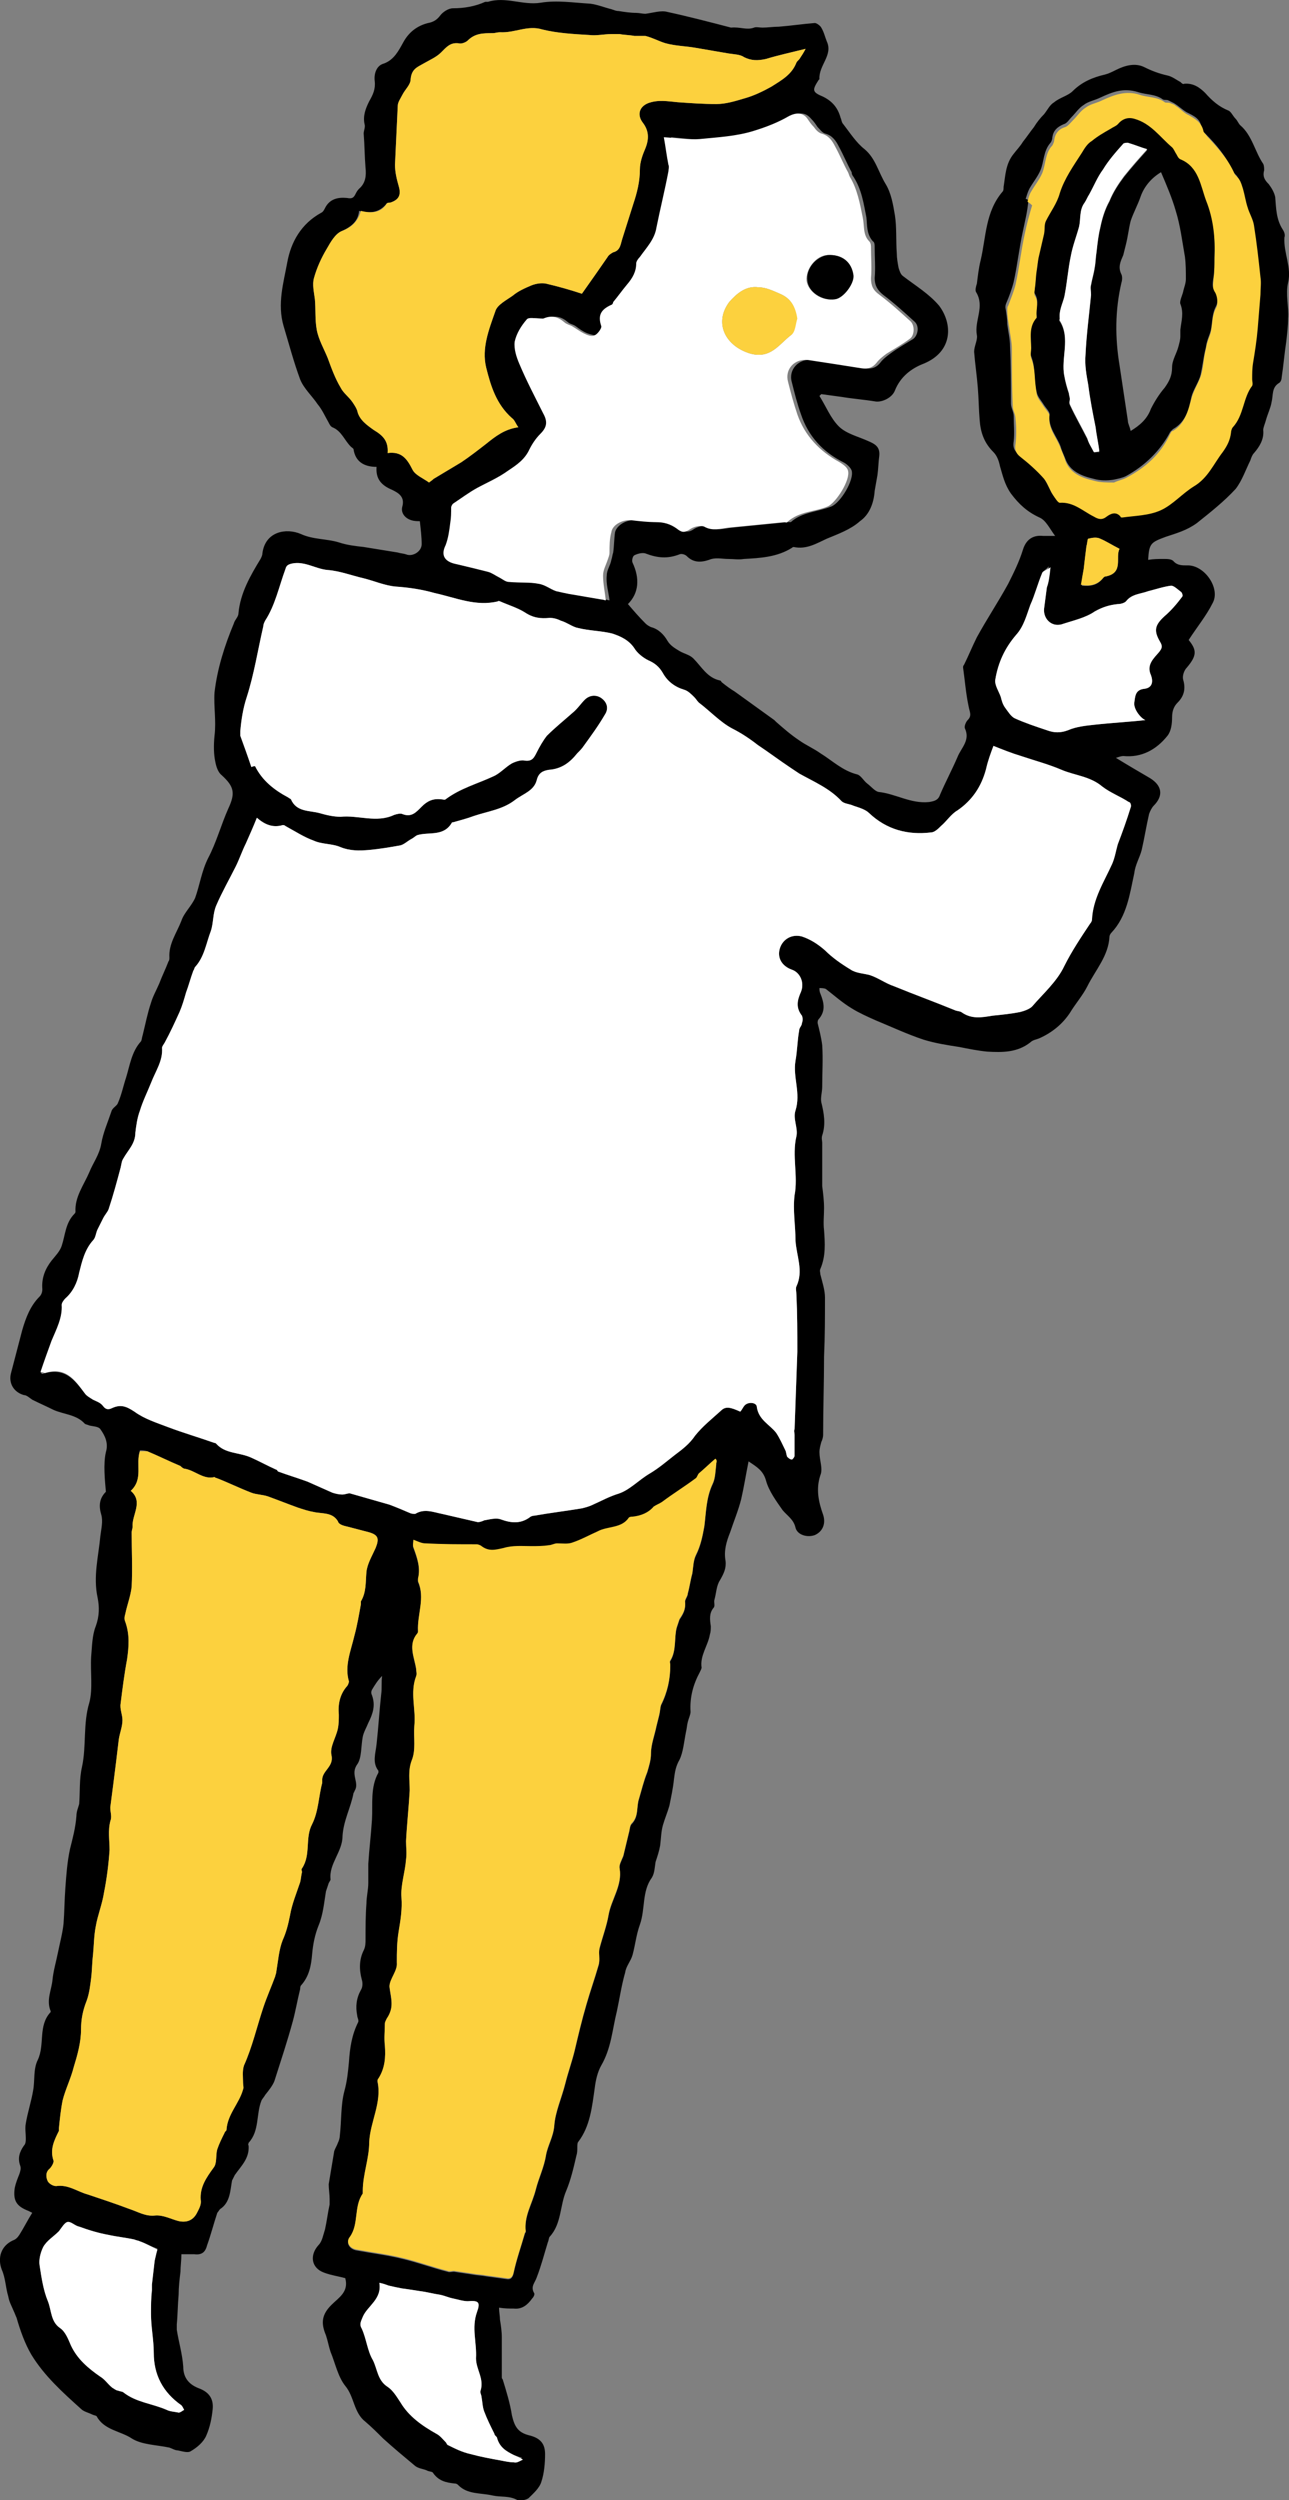
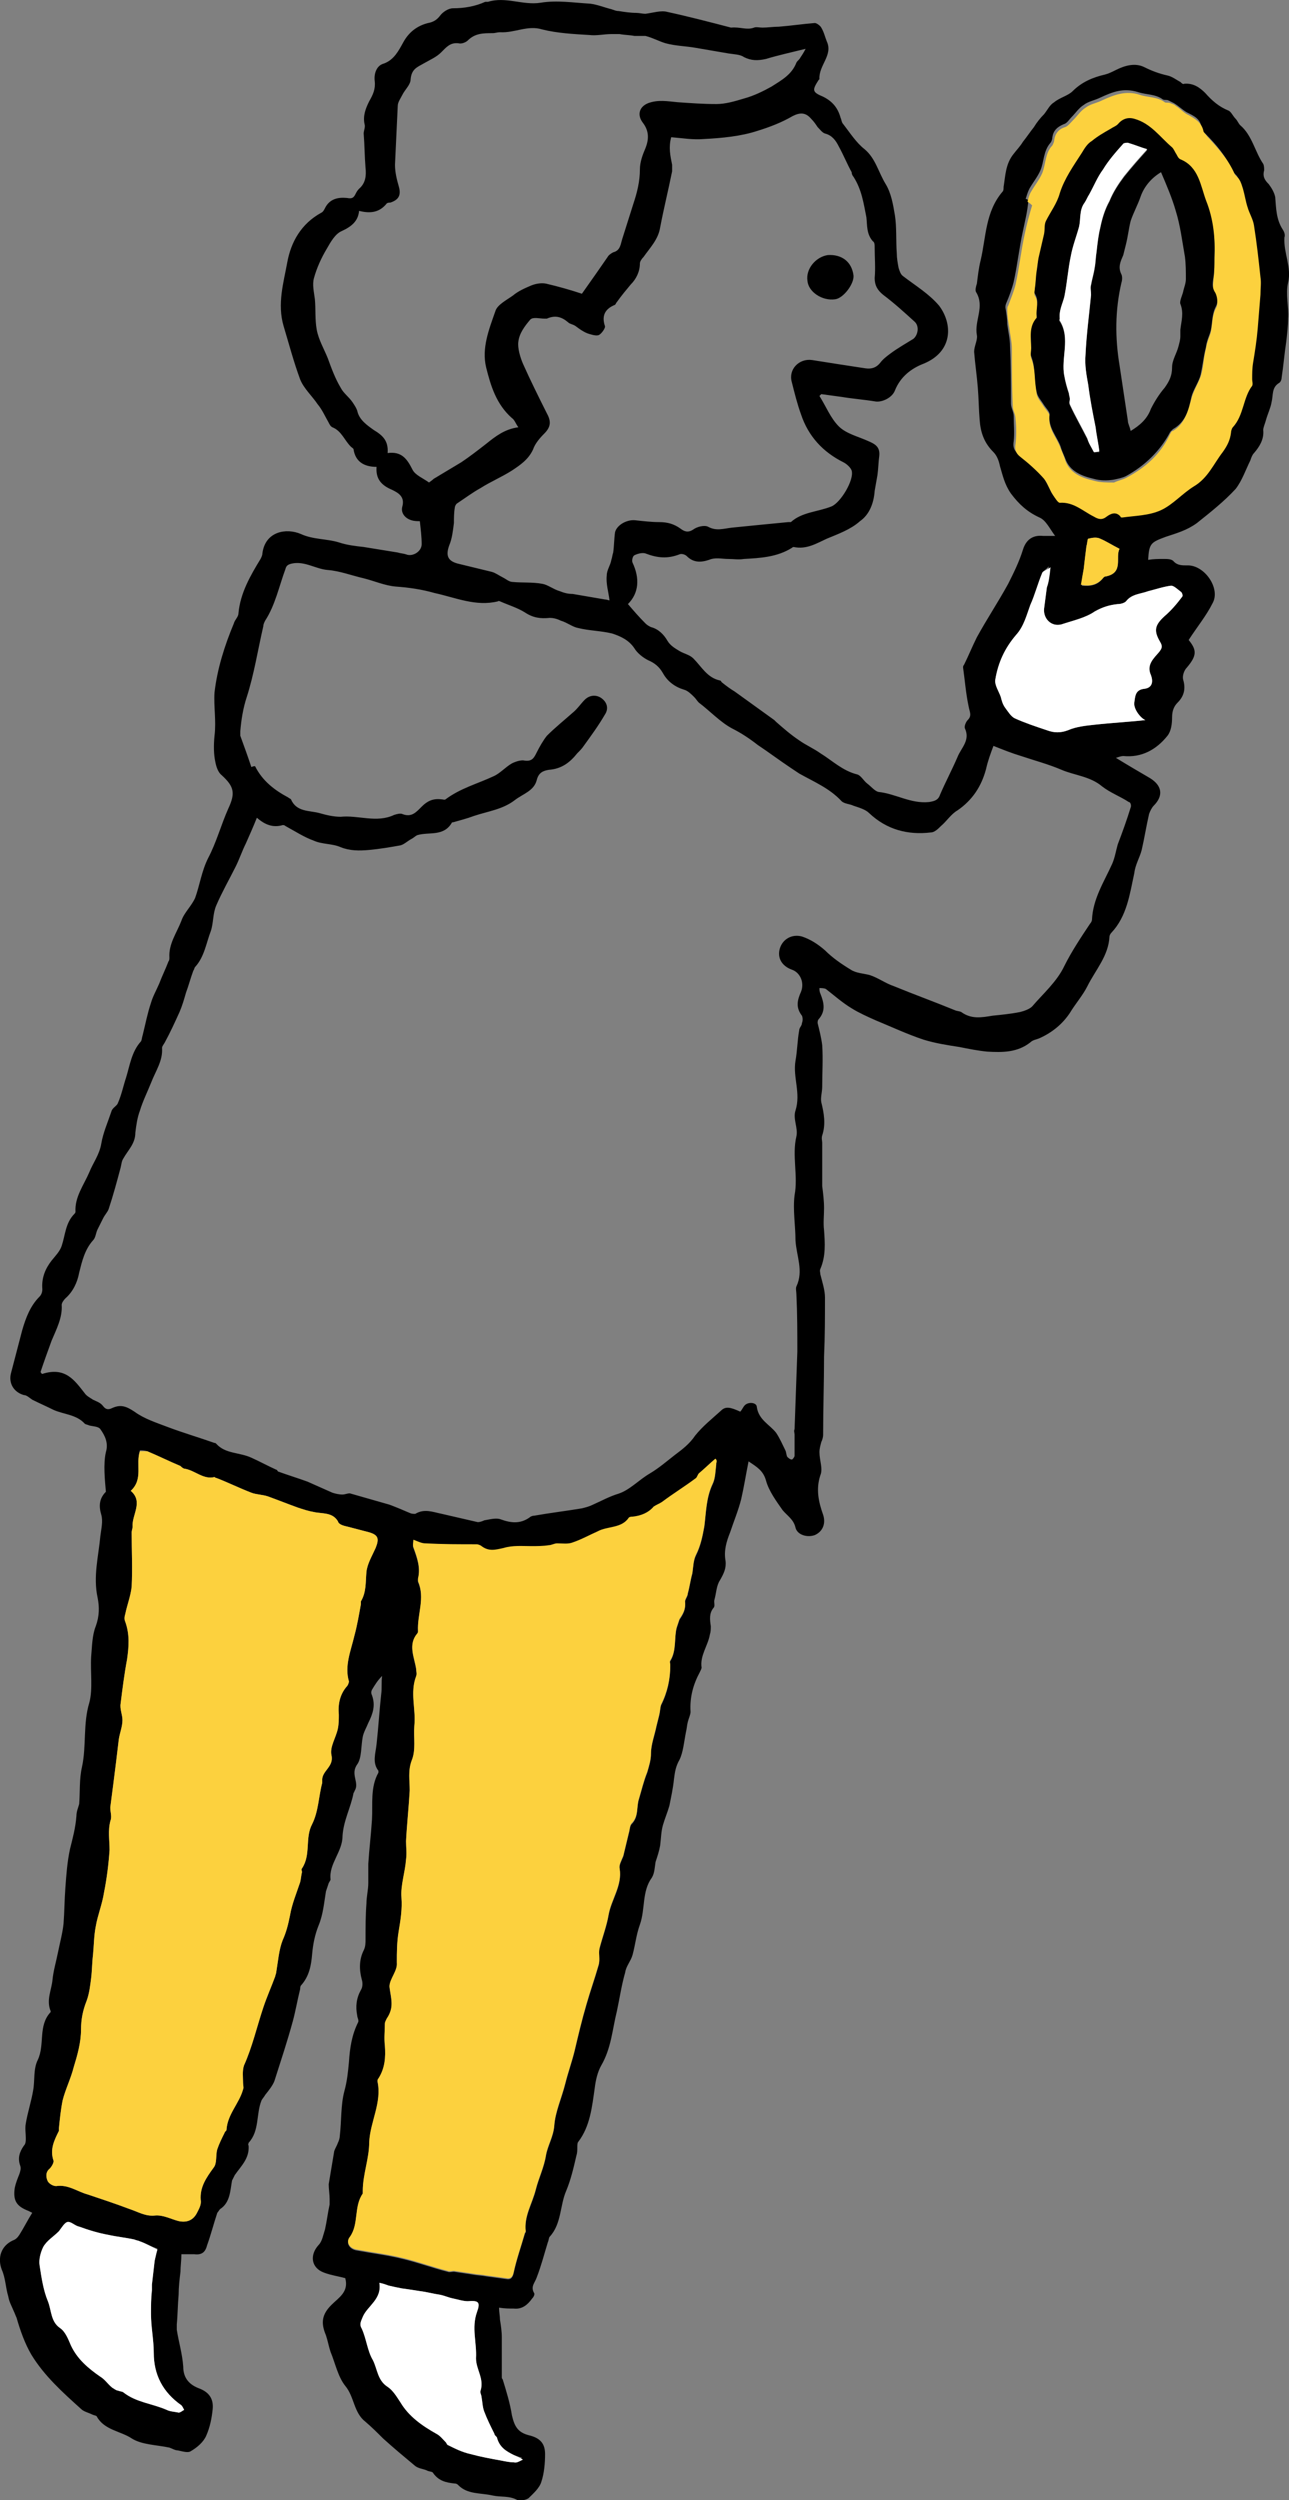
<svg xmlns="http://www.w3.org/2000/svg" version="1.1" id="圖層_1" x="0px" y="0px" viewBox="0 0 140 271.5" style="enable-background:new 0 0 140 271.5;" xml:space="preserve">
  <rect x="0" y="0" width="140" height="271.5" fill="#808080" stroke="none" />
  <style type="text/css">
	.st0{fill:#FFFFFF;}
	.st1{fill:#FCD13E;}
</style>
  <g>
    <path d="M11.5,157.7c0.3-1-0.1-1.8-0.6-2.5c-0.2-0.3-0.8-0.3-1.2-0.4c-0.2-0.1-0.4-0.1-0.5-0.2c-0.9-1-2.3-1-3.4-1.5   c-0.8-0.4-1.5-0.7-2.3-1.1c-0.3-0.2-0.6-0.5-0.9-0.5c-1.1-0.3-1.7-1.3-1.4-2.4c0.4-1.5,0.8-3.1,1.2-4.6c0.4-1.4,0.9-2.7,1.9-3.7   c0.2-0.2,0.3-0.5,0.3-0.8c-0.1-1.2,0.3-2.2,1-3.1c0.4-0.5,0.9-1,1.1-1.6c0.4-1.2,0.4-2.5,1.4-3.5c0.1-0.1,0.1-0.2,0.1-0.2   c-0.1-1.6,0.9-2.9,1.5-4.3c0.4-1,1.1-1.9,1.3-3.1s0.7-2.3,1.1-3.5c0.1-0.4,0.6-0.6,0.7-0.9c0.4-0.9,0.6-1.9,0.9-2.8   c0.4-1.3,0.6-2.8,1.6-3.9c0.1-0.1,0.1-0.4,0.2-0.7c0.3-1.2,0.5-2.3,0.9-3.5c0.2-0.7,0.6-1.4,0.9-2.1c0.3-0.8,0.7-1.6,1-2.4   c0.1-0.1,0.1-0.3,0.1-0.4c-0.1-1.5,0.8-2.7,1.3-4c0.3-0.9,1.1-1.6,1.5-2.5c0.5-1.4,0.7-2.9,1.4-4.3c0.9-1.7,1.4-3.6,2.2-5.4   c0.8-1.7,0.6-2.4-0.7-3.6c-0.4-0.3-0.6-0.9-0.7-1.4c-0.2-0.9-0.2-1.9-0.1-2.9c0.2-1.6-0.1-3.2,0-4.7c0.3-2.6,1.1-5.1,2.1-7.5   c0.1-0.4,0.5-0.7,0.5-1.1c0.2-2.2,1.3-4.1,2.4-5.9c0.1-0.2,0.2-0.4,0.2-0.6c0.3-2.4,2.6-2.8,4.2-2.1c1.3,0.6,2.8,0.5,4.1,0.9   c0.9,0.3,1.8,0.4,2.7,0.5c1.2,0.2,2.5,0.4,3.7,0.6c0.3,0.1,0.6,0.1,0.9,0.2c0.7,0.3,1.7-0.3,1.7-1.1s-0.1-1.6-0.2-2.5   c-0.2,0-0.6,0-0.9-0.1c-0.7-0.2-1.2-0.8-1-1.5c0.3-1.1-0.5-1.5-1.1-1.8c-1.2-0.5-1.8-1.2-1.7-2.5c-1.4,0-2.3-0.6-2.5-1.9   c0-0.1-0.2-0.2-0.3-0.3c-0.7-0.7-1-1.7-2-2.1c-0.2-0.1-0.3-0.3-0.4-0.5c-0.4-0.7-0.7-1.4-1.2-2c-0.6-0.9-1.5-1.7-1.9-2.7   c-0.7-1.9-1.2-3.8-1.8-5.8c-0.7-2.4,0-4.7,0.4-6.9s1.5-4.2,3.7-5.4c0.2-0.1,0.3-0.3,0.4-0.5c0.5-1,1.4-1.2,2.4-1.1   c0.5,0.1,0.7,0,0.9-0.4c0.1-0.2,0.2-0.4,0.4-0.6c0.7-0.6,0.8-1.4,0.7-2.3c-0.1-1.2-0.1-2.5-0.2-3.7c0-0.3,0.2-0.7,0.1-1   c-0.2-0.9,0.1-1.7,0.5-2.5c0.4-0.7,0.7-1.3,0.6-2.2c-0.1-0.8,0.2-1.7,1-1.9c1.1-0.4,1.6-1.4,2.1-2.3c0.6-1.1,1.5-1.8,2.7-2.1   c0.6-0.1,1-0.4,1.3-0.8s0.9-0.8,1.4-0.8c1.2,0,2.4-0.2,3.5-0.7c0.1,0,0.2,0,0.3,0c1.9-0.6,3.8,0.4,5.7,0.1c1.8-0.3,3.6,0,5.4,0.1   c0.8,0.1,1.5,0.4,2.3,0.6c0.3,0.1,0.5,0.2,0.8,0.2c0.6,0.1,1.3,0.2,1.9,0.2c0.3,0,0.7,0.1,1,0.1c0.8-0.1,1.7-0.4,2.4-0.2   c2.3,0.5,4.6,1.1,6.9,1.7c1-0.1,1.7,0.3,2.5,0c0.2-0.1,0.6,0,0.9,0c0.6,0,1.2-0.1,1.8-0.1c1.3-0.1,2.6-0.3,3.9-0.4   c0.2,0,0.6,0.3,0.7,0.5c0.3,0.5,0.4,1,0.6,1.5C90.5,6,88.9,7.1,89,8.6l-0.1,0.1c-0.7,1.1-0.7,1.3,0.5,1.8c1,0.5,1.6,1.2,1.9,2.3   c0.1,0.2,0.1,0.5,0.3,0.7c0.7,0.9,1.4,2,2.3,2.7c1.2,1,1.5,2.5,2.3,3.8c0.6,1,0.8,2.2,1,3.4c0.2,1.3,0.1,2.7,0.2,4.1   c0,0.5,0.1,1.1,0.2,1.6c0.1,0.3,0.2,0.7,0.5,0.9c1.3,1,2.8,1.9,3.9,3.2c1.5,2,1.5,5-1.7,6.3c-1.3,0.5-2.5,1.4-3.1,2.9   c-0.3,0.8-1.4,1.3-2.1,1.2c-1.2-0.2-2.5-0.3-3.7-0.5c-0.7-0.1-1.5-0.2-2.2-0.3C89.1,42.9,89,43,89,43c0.7,1.1,1.2,2.4,2.1,3.3   c0.8,0.8,2.1,1.1,3.2,1.6c0.7,0.3,1.3,0.6,1.2,1.6c-0.1,0.7-0.1,1.4-0.2,2.1c-0.1,0.6-0.2,1.1-0.3,1.7c-0.1,1.4-0.6,2.6-1.6,3.3   c-1,0.9-2.4,1.4-3.6,1.9c-1.1,0.5-2.2,1.2-3.6,0.9c0,0-0.1,0-0.2,0.1c-1.6,1-3.4,1.1-5.2,1.2c-0.6,0.1-1.1,0-1.7,0   c-0.7,0-1.4-0.2-2.1,0.1c-0.9,0.3-1.7,0.3-2.4-0.4c-0.2-0.2-0.6-0.3-0.8-0.2c-1.3,0.5-2.4,0.4-3.7-0.1c-0.3-0.1-0.8,0-1.2,0.2   c-0.2,0.1-0.3,0.6-0.2,0.8c0.8,1.7,0.7,3.3-0.5,4.5c0.6,0.7,1.2,1.4,1.9,2.1c0.2,0.2,0.4,0.3,0.6,0.4c0.8,0.2,1.4,0.8,1.8,1.5   c0.3,0.5,0.8,0.8,1.3,1.1c0.5,0.3,1.1,0.4,1.5,0.8c0.9,0.9,1.5,2.1,2.9,2.4c0.1,0,0.1,0.1,0.2,0.2c0.5,0.4,0.9,0.7,1.4,1   c1.4,1,2.9,2.1,4.3,3.1c0.1,0.1,0.1,0.1,0.2,0.2c0.8,0.7,1.6,1.4,2.5,2c0.7,0.5,1.6,0.9,2.3,1.4c1.3,0.8,2.4,1.9,4,2.3   c0.4,0.1,0.7,0.7,1.1,1s0.8,0.8,1.2,0.9c1.9,0.2,3.5,1.3,5.5,1.1c0.6-0.1,1-0.2,1.2-0.8c0.6-1.4,1.3-2.7,1.9-4.1   c0.4-1,1.4-1.8,0.8-3.1c-0.1-0.2,0.1-0.7,0.3-0.9c0.5-0.5,0.2-0.9,0.1-1.5c-0.3-1.4-0.4-2.8-0.6-4.2c0-0.1,0-0.2,0.1-0.3   c0.5-1,0.9-2,1.4-3c1.1-2,2.3-3.8,3.4-5.8c0.6-1.2,1.2-2.4,1.6-3.7s1.3-1.6,2.2-1.5c0.4,0,0.8,0,1.3,0c-0.6-0.8-1-1.7-1.7-2   c-1.3-0.6-2.2-1.4-3.1-2.6c-0.7-1-0.9-2-1.2-3c-0.1-0.5-0.3-1.1-0.7-1.5c-1-1-1.4-2.1-1.5-3.5c-0.1-1.2-0.1-2.3-0.2-3.5   c-0.1-1.3-0.3-2.6-0.4-3.9c0-0.6,0.4-1.3,0.3-1.8c-0.3-1.6,0.9-3.1-0.1-4.7c-0.1-0.2,0-0.6,0.1-0.9c0.1-0.8,0.2-1.7,0.4-2.5   c0.6-2.5,0.5-5.3,2.4-7.5c0.1-0.1,0.1-0.3,0.1-0.5c0.2-1.2,0.2-2.5,1.1-3.6c0.3-0.4,0.7-0.8,1-1.3c0.4-0.5,0.8-1.1,1.2-1.6   c0.3-0.5,0.7-1,1.1-1.4c0.4-0.5,0.6-1,1.1-1.3c0.6-0.5,1.5-0.7,2-1.2c1-1,2.2-1.5,3.5-1.8c0.4-0.1,0.8-0.3,1.2-0.5   c1-0.5,2.1-0.8,3.1-0.3c0.8,0.4,1.6,0.7,2.5,0.9c0.5,0.1,1,0.5,1.4,0.7c0.1,0.1,0.3,0.3,0.4,0.2c1-0.1,1.7,0.4,2.3,1   c0.7,0.8,1.5,1.5,2.5,1.9c0.3,0.1,0.5,0.6,0.8,0.9c0.2,0.2,0.3,0.5,0.5,0.7c1.3,1.1,1.6,2.9,2.5,4.2c0.1,0.2,0.1,0.5,0.1,0.7   c-0.2,0.7,0.1,1.1,0.5,1.5c0.3,0.4,0.6,0.9,0.7,1.4c0.1,1.2,0.1,2.4,0.8,3.5c0.2,0.3,0.3,0.6,0.2,0.9c-0.1,1.7,0.8,3.2,0.4,4.9   c-0.3,1.3,0.1,2.6,0,3.9c0,0.8-0.1,1.6-0.2,2.5c-0.2,1.3-0.3,2.6-0.5,3.9c0,0.2-0.1,0.5-0.3,0.6c-0.8,0.5-0.6,1.3-0.8,2.1   c-0.1,0.6-0.4,1.2-0.6,1.9c-0.1,0.4-0.3,0.8-0.3,1.1c0.1,1-0.4,1.8-1,2.5c-0.2,0.2-0.3,0.5-0.4,0.8c-0.5,1-0.9,2.2-1.6,3.1   c-1.3,1.4-2.7,2.5-4.2,3.7c-1.1,0.8-2.2,1.1-3.4,1.5c-1.6,0.6-1.8,0.7-1.9,2.5c0.6-0.1,1.1-0.1,1.7-0.1c0.4,0,0.9,0,1.1,0.3   c0.4,0.4,0.9,0.4,1.4,0.4c1.9-0.1,3.7,2.5,2.8,4.1c-0.7,1.4-1.7,2.6-2.6,4c0.9,1.1,0.9,1.7-0.2,3c-0.3,0.3-0.5,0.9-0.4,1.3   c0.3,1,0.1,1.8-0.6,2.5c-0.4,0.4-0.6,0.9-0.6,1.6s-0.1,1.5-0.5,2c-1.2,1.5-2.8,2.4-4.8,2.2c-0.2,0-0.5,0.1-0.8,0.2   c1.3,0.8,2.5,1.5,3.7,2.2c1.3,0.8,1.5,1.9,0.4,3c-0.2,0.2-0.4,0.6-0.5,0.9c-0.3,1.3-0.5,2.6-0.8,3.9c-0.2,0.8-0.7,1.6-0.8,2.5   c-0.5,2.3-0.8,4.7-2.5,6.5c-0.1,0.1-0.2,0.3-0.2,0.4c-0.1,2.1-1.5,3.6-2.4,5.4c-0.5,1-1.3,1.9-1.9,2.9c-0.8,1.2-1.9,2.1-3.2,2.7   c-0.4,0.2-0.8,0.2-1.1,0.5c-1.4,1.1-3,1.1-4.7,1c-1-0.1-2-0.3-3-0.5c-1.3-0.2-2.6-0.4-3.9-0.8c-1.8-0.6-3.5-1.4-5.2-2.1   c-0.9-0.4-1.8-0.8-2.6-1.3c-1-0.6-1.9-1.4-2.8-2.1c-0.2-0.1-0.5-0.1-0.7-0.1c0,0.2,0,0.4,0.1,0.6c0.4,1,0.6,1.9-0.2,2.8   c-0.1,0.1-0.1,0.3-0.1,0.4c0.2,0.8,0.4,1.6,0.5,2.4c0.1,1.5,0,3,0,4.5c0,0.6-0.2,1.2-0.1,1.7c0.3,1.2,0.5,2.4,0.1,3.6   c-0.1,0.3,0,0.6,0,0.8c0,1.4,0,2.8,0,4.2c0,0.2,0,0.3,0,0.5c0.1,0.8,0.2,1.6,0.2,2.4c0,0.8-0.1,1.6,0,2.4c0.1,1.4,0.2,2.8-0.4,4.2   c-0.1,0.2,0,0.4,0,0.6c0.2,0.8,0.5,1.7,0.5,2.5c0,2.1,0,4.2-0.1,6.4c0,2.8-0.1,5.7-0.1,8.5c0,0.3-0.1,0.6-0.2,0.8   c-0.1,0.4-0.2,0.7-0.2,1.1c0,0.9,0.4,1.8,0.1,2.5c-0.5,1.5-0.2,2.9,0.3,4.3c0.3,0.9,0,1.8-0.9,2.2c-0.8,0.3-1.9,0-2.1-0.8   c-0.2-0.9-0.9-1.3-1.4-1.9c-0.7-1-1.5-2.1-1.8-3.2c-0.3-1.1-1-1.5-1.9-2.1c-0.3,1.5-0.5,2.8-0.8,4.1c-0.3,1.2-0.8,2.4-1.2,3.6   c-0.4,1-0.7,2-0.5,3.1c0.1,0.8-0.2,1.4-0.6,2.1c-0.4,0.6-0.4,1.4-0.6,2.1c-0.1,0.3,0.1,0.7-0.1,0.9c-0.5,0.6-0.4,1.3-0.3,2   c0,0.3,0,0.6-0.1,0.9c-0.2,1.2-1.1,2.3-0.9,3.6c0,0.1-0.1,0.3-0.2,0.5c-0.7,1.3-1.1,2.7-1,4.3c0,0.3-0.2,0.7-0.3,1.1   c-0.1,0.4-0.1,0.7-0.2,1.1c-0.2,1-0.3,2.2-0.7,3c-0.4,0.7-0.5,1.3-0.6,2.1c-0.1,1-0.3,1.9-0.5,2.9c-0.2,0.7-0.5,1.4-0.7,2.1   c-0.2,0.7-0.2,1.4-0.3,2.2c-0.1,0.6-0.3,1.2-0.5,1.8c-0.1,0.6-0.1,1.2-0.4,1.7c-1.1,1.5-0.7,3.4-1.3,5.1c-0.4,1.1-0.5,2.2-0.8,3.3   c-0.2,0.7-0.7,1.2-0.8,1.9c-0.4,1.4-0.6,2.8-0.9,4.2c-0.5,2-0.6,4-1.7,5.9c-0.4,0.7-0.6,1.6-0.7,2.4c-0.3,2.1-0.5,4.2-1.8,5.9   c-0.1,0.1-0.1,0.4-0.1,0.6c0,0.3,0,0.6-0.1,0.9c-0.3,1.3-0.6,2.6-1.1,3.8c-0.7,1.6-0.5,3.6-1.8,5c-0.1,0.1-0.1,0.4-0.2,0.6   c-0.4,1.3-0.7,2.5-1.2,3.8c-0.2,0.6-0.7,1-0.3,1.7c0.1,0.1,0,0.4-0.2,0.6c-0.5,0.7-1.1,1.2-2,1.1c-0.5,0-1,0-1.6-0.1   c0,0.5,0.1,0.9,0.1,1.3c0.1,0.6,0.2,1.3,0.2,1.9c0,1.5,0,3,0,4.4c0,0.1,0.1,0.2,0.1,0.2c0.4,1.3,0.8,2.6,1,3.9   c0.3,1.3,0.7,1.9,2,2.2c1.1,0.3,1.6,0.9,1.6,2c0,1-0.1,2.1-0.4,3c-0.2,0.7-0.9,1.3-1.4,1.8c-0.3,0.2-0.9,0.3-1.2,0.2   c-0.9-0.5-1.8-0.3-2.7-0.5c-1.3-0.3-2.7-0.1-3.7-1.1c-0.1-0.1-0.2-0.2-0.4-0.2c-1-0.1-1.8-0.3-2.4-1.2c-0.1-0.1-0.4-0.1-0.6-0.2   c-0.4-0.2-0.9-0.2-1.3-0.5c-1.2-1-2.4-2-3.5-3c-0.6-0.6-1.2-1.2-1.9-1.8c-1.3-1-1.2-2.7-2.2-3.9c-0.8-1-1.1-2.5-1.6-3.7   c-0.2-0.6-0.3-1.2-0.5-1.8c-0.6-1.4-0.4-2.3,0.6-3.3c0.8-0.8,1.9-1.4,1.5-2.9c-0.7-0.2-1.5-0.3-2.3-0.6c-1.4-0.5-1.6-1.9-0.6-3   c0.4-0.4,0.5-1.1,0.7-1.7c0.2-0.9,0.3-1.8,0.5-2.7c0-0.2,0-0.4,0-0.6c0-0.5-0.1-1.1-0.1-1.6c0.2-1.2,0.4-2.4,0.6-3.6   c0.1-0.3,0.3-0.6,0.4-0.9c0.1-0.2,0.2-0.5,0.2-0.7c0.2-1.7,0.1-3.4,0.5-4.9c0.3-1.1,0.4-2.1,0.5-3.2c0.1-1.5,0.3-2.9,1-4.3   c0.1-0.2-0.1-0.5-0.1-0.7c-0.2-1-0.1-1.9,0.4-2.8c0.2-0.3,0.2-0.8,0.1-1.1c-0.3-1.1-0.3-2.2,0.2-3.2c0.2-0.4,0.2-0.8,0.2-1.2   c0-1.3,0-2.6,0.1-3.9c0-0.7,0.2-1.5,0.2-2.2s0-1.4,0-2.1c0.1-1.6,0.3-3.2,0.4-4.8c0.1-1.7-0.2-3.5,0.7-5.1c0-0.1,0-0.2,0-0.2   c-0.7-0.9-0.3-1.9-0.2-2.9c0.2-1.8,0.3-3.6,0.5-5.4c0.1-0.7,0-1.3,0.1-2c-0.5,0.5-0.8,1-1.1,1.5c-0.1,0.2-0.1,0.4,0,0.6   c0.4,1.1,0.1,2-0.4,3c-0.2,0.5-0.5,1-0.6,1.5c-0.2,1-0.1,2.3-0.6,3c-0.8,1.1,0.3,2-0.3,2.9c0,0,0,0.1-0.1,0.2   c-0.3,1.6-1.1,3-1.2,4.7c0,1.7-1.5,3-1.3,4.7c0,0.1-0.1,0.2-0.2,0.4c-0.1,0.3-0.2,0.6-0.3,0.9c-0.2,1.2-0.3,2.5-0.8,3.7   c-0.4,1-0.6,2-0.7,3.1c-0.1,1.2-0.3,2.4-1.2,3.4c-0.1,0.1-0.1,0.3-0.1,0.4c-0.3,1.2-0.5,2.4-0.8,3.5c-0.6,2.2-1.3,4.3-2,6.5   c-0.2,0.5-0.6,1-1,1.5c-0.1,0.2-0.3,0.4-0.4,0.6c-0.6,1.5-0.2,3.3-1.4,4.6c0,0.1-0.1,0.2,0,0.3c0.1,1.4-0.8,2.2-1.5,3.2   c-0.1,0.2-0.2,0.4-0.3,0.6c-0.2,1.1-0.2,2.4-1.3,3.1c-0.1,0.1-0.2,0.3-0.3,0.4c-0.4,1.2-0.7,2.4-1.1,3.5c-0.2,0.8-0.6,1.1-1.4,1   c-0.5,0-0.9,0-1.4,0c0,0.7-0.1,1.3-0.1,1.9c-0.1,0.8-0.2,1.7-0.2,2.5c-0.1,1.1-0.1,2.2-0.2,3.2c0,0.2,0,0.4,0,0.6   c0.2,1.3,0.6,2.6,0.7,4c0,1.3,0.7,2,1.8,2.4c1,0.4,1.5,1.1,1.4,2.2c-0.1,1-0.3,2-0.7,2.9c-0.3,0.7-1,1.3-1.7,1.7   c-0.3,0.2-0.9,0-1.4-0.1c-0.3,0-0.6-0.2-0.9-0.3c-1.4-0.3-3-0.3-4.1-1c-1.2-0.8-3-0.9-3.8-2.4c-0.1-0.1-0.3-0.1-0.5-0.2   c-0.4-0.2-0.9-0.3-1.2-0.6c-2-1.8-4-3.6-5.4-5.9c-0.7-1.2-1.2-2.6-1.6-4c-0.1-0.2-0.2-0.5-0.3-0.7c-0.2-0.5-0.5-1-0.6-1.6   c-0.3-1-0.3-2-0.7-2.9c-0.5-1.3-0.1-2.6,1.2-3.2c0.3-0.1,0.5-0.3,0.7-0.6c0.5-0.8,0.9-1.6,1.4-2.4c0,0-0.2-0.1-0.4-0.2   c-1.3-0.5-1.7-1.1-1.5-2.5c0.1-0.5,0.3-1,0.5-1.5c0.1-0.3,0.2-0.6,0.1-0.9c-0.3-0.8-0.1-1.5,0.4-2.2c0.2-0.2,0.2-0.5,0.2-0.8   c0-0.5-0.1-1.1,0-1.6c0.2-1.2,0.6-2.4,0.8-3.6c0.2-1.1,0-2.3,0.5-3.3c0.8-1.7,0-3.7,1.4-5.2v-0.1c-0.5-1.2,0.1-2.3,0.2-3.4   c0.1-1,0.4-2,0.6-3s0.5-2.1,0.6-3.1c0.1-1.3,0.1-2.6,0.2-3.9c0.1-1.4,0.2-2.8,0.5-4.2c0.3-1.2,0.6-2.3,0.7-3.6   c0-0.5,0.2-0.9,0.3-1.3c0.1-1.3,0-2.7,0.3-4c0.5-2.3,0.1-4.7,0.8-7c0.4-1.5,0.1-3.3,0.2-5c0.1-1.1,0.1-2.3,0.5-3.3   c0.4-1.1,0.4-2.1,0.2-3.1c-0.5-2.3,0.1-4.5,0.3-6.7c0.1-0.8,0.3-1.6,0.1-2.3c-0.3-1-0.2-1.8,0.5-2.5   C11.4,160.8,11.2,159,11.5,157.7z M9.2,151.3c0.2,0.3,0.6,0.5,0.9,0.7c0.4,0.2,0.8,0.3,1.1,0.7s0.6,0.4,1,0.2   c0.9-0.4,1.5-0.2,2.4,0.4c1.1,0.8,2.4,1.2,3.7,1.7c1.6,0.6,3.3,1.1,5,1.7c0.1,0,0.1,0,0.2,0.1c1,1.1,2.5,0.9,3.8,1.5   c0.9,0.4,1.8,0.9,2.7,1.3c0.1,0,0.1,0.1,0.2,0.2c1.1,0.4,2.1,0.7,3.2,1.1c0.9,0.4,1.8,0.8,2.7,1.2c0.3,0.1,0.7,0.2,1.1,0.2   c0.3,0,0.7-0.2,0.9-0.1c1.4,0.4,2.8,0.8,4.2,1.2c0.8,0.3,1.5,0.6,2.2,0.9c0.2,0.1,0.4,0.1,0.6,0.1c1-0.6,1.9-0.2,2.9,0   c1.3,0.3,2.6,0.6,3.9,0.9c0.2,0,0.5-0.1,0.7-0.2c0.6-0.1,1.3-0.3,1.8-0.1c1.1,0.4,2.1,0.5,3.1-0.2c0.1-0.1,0.3-0.2,0.5-0.2   c1.7-0.3,3.4-0.5,5.2-0.8c0.4-0.1,0.8-0.2,1.2-0.4c0.9-0.4,1.8-0.9,2.8-1.2c1.2-0.4,2.2-1.5,3.4-2.2c1-0.6,1.8-1.3,2.7-2   c0.8-0.6,1.6-1.2,2.2-2.1c0.8-1,1.8-1.8,2.8-2.7c0.5-0.5,1-0.4,2.1,0.1c0.2-0.2,0.3-0.5,0.5-0.7c0.4-0.4,1.3-0.3,1.3,0.2   c0.2,1.4,1.4,1.9,2.1,2.8c0.4,0.6,0.7,1.3,1,1.9c0.1,0.2,0.1,0.5,0.2,0.7c0.1,0.1,0.3,0.3,0.5,0.3c0.1,0,0.3-0.3,0.3-0.4   c0-0.8,0-1.5,0-2.3c0-0.2-0.1-0.4,0-0.6c0.1-2.8,0.2-5.6,0.3-8.4c0-2.1,0-4.1-0.1-6.2c0-0.3-0.1-0.7,0-0.9c0.8-1.7,0-3.3-0.1-5   c0-1.6-0.3-3.3-0.1-4.9c0.4-2.1-0.3-4.3,0.2-6.4c0.2-0.9-0.4-1.9-0.1-2.8c0.6-1.9-0.3-3.6,0-5.4c0.2-1.1,0.2-2.2,0.4-3.3   c0-0.3,0.3-0.5,0.3-0.8c0.1-0.2,0.1-0.6,0-0.8c-0.7-0.9-0.5-1.7-0.1-2.6c0.4-1-0.1-2.1-1-2.4c-1.1-0.4-1.6-1.3-1.3-2.3   c0.3-1,1.3-1.6,2.4-1.3c0.9,0.3,1.7,0.8,2.5,1.5c0.8,0.8,1.8,1.5,2.8,2.1c0.6,0.4,1.4,0.4,2.1,0.6c0.9,0.3,1.7,0.9,2.6,1.2   c2.2,0.9,4.4,1.7,6.6,2.6c0.2,0.1,0.5,0.1,0.7,0.2c1.1,0.8,2.2,0.6,3.4,0.4c1-0.1,2-0.2,3-0.4c0.4-0.1,1-0.3,1.3-0.6   c1.2-1.4,2.7-2.7,3.5-4.4c0.8-1.6,1.8-3.1,2.8-4.6c0.1-0.1,0.2-0.3,0.2-0.4c0.1-2.3,1.3-4.1,2.2-6.1c0.3-0.7,0.4-1.4,0.6-2.1   c0.5-1.3,1-2.7,1.4-4c0.1-0.2,0-0.6-0.2-0.6c-0.9-0.6-2-1-2.9-1.7c-1.3-1.1-3-1.2-4.4-1.8c-1.4-0.6-2.9-1-4.4-1.5   c-1-0.3-2-0.7-3-1.1c-0.3,0.8-0.6,1.6-0.8,2.5c-0.5,1.9-1.5,3.4-3.1,4.5c-0.7,0.4-1.2,1.2-1.8,1.7c-0.3,0.3-0.7,0.7-1.1,0.7   c-2.5,0.3-4.8-0.3-6.7-2.1c-0.4-0.4-1.1-0.6-1.7-0.8c-0.4-0.2-1-0.2-1.3-0.5c-1.3-1.4-3-2.1-4.6-3c-0.3-0.2-0.6-0.4-0.9-0.6   c-1.2-0.8-2.4-1.7-3.6-2.5c-0.9-0.7-1.8-1.3-2.8-1.8c-1.3-0.7-2.4-1.9-3.6-2.8c-0.2-0.2-0.3-0.4-0.5-0.6c-0.3-0.3-0.7-0.7-1.1-0.8   c-1-0.3-1.8-0.9-2.3-1.8c-0.4-0.7-0.9-1.1-1.6-1.4c-0.6-0.3-1.2-0.8-1.5-1.3c-0.6-0.9-1.5-1.3-2.4-1.6c-1.2-0.3-2.5-0.3-3.7-0.6   c-0.6-0.1-1.2-0.6-1.9-0.8c-0.4-0.2-0.8-0.3-1.2-0.3c-1,0.1-1.8,0-2.7-0.6c-0.8-0.5-1.8-0.8-2.7-1.2c-0.1,0-0.1-0.1-0.2,0   c-2.4,0.6-4.6-0.4-6.9-0.9c-1.4-0.4-2.8-0.6-4.2-0.7c-1.2-0.1-2.3-0.6-3.5-0.9c-1.3-0.3-2.6-0.8-3.9-0.9c-1.3-0.1-2.5-1-3.9-0.7   c-0.4,0.1-0.6,0.2-0.7,0.6c-0.7,1.9-1.1,3.9-2.2,5.6c-0.1,0.2-0.2,0.4-0.2,0.6c-0.6,2.6-1,5.2-1.8,7.7c-0.4,1.2-0.6,2.5-0.7,3.7   c0,0.2,0,0.3,0,0.5c0.4,1.1,0.8,2.2,1.2,3.4c0,0,0.2-0.1,0.4-0.1c0.8,1.6,2.1,2.6,3.6,3.4c0.1,0.1,0.2,0.1,0.3,0.2   c0.6,1.4,2,1.2,3.1,1.5c0.7,0.2,1.5,0.4,2.3,0.4c1.9-0.2,3.9,0.7,5.8-0.2c0.3-0.1,0.7-0.2,0.9-0.1c1,0.4,1.5-0.2,2.1-0.8   c0.6-0.6,1.2-0.9,2.1-0.8c0.2,0,0.4,0.1,0.5,0c1.6-1.2,3.5-1.7,5.2-2.5c0.7-0.3,1.3-1,2-1.4c0.4-0.2,1-0.4,1.4-0.3   c0.8,0.1,1-0.3,1.3-0.9s0.7-1.3,1.1-1.8c0.9-0.9,1.9-1.7,2.8-2.5c0.5-0.4,0.9-1,1.3-1.4c0.5-0.5,1.2-0.6,1.8-0.2   c0.7,0.5,0.8,1.2,0.4,1.8c-0.7,1.2-1.5,2.3-2.3,3.4c-0.2,0.3-0.4,0.5-0.7,0.8c-0.8,1-1.7,1.7-3.1,1.8c-0.6,0.1-1.1,0.3-1.3,1.1   c-0.3,1.2-1.5,1.5-2.4,2.2c-1.3,1-2.9,1.2-4.4,1.7c-0.8,0.3-1.6,0.5-2.3,0.7h-0.1c-0.9,1.6-2.5,1-3.8,1.4c-0.2,0.1-0.4,0.3-0.6,0.4   c-0.4,0.2-0.8,0.6-1.2,0.7c-1.1,0.2-2.3,0.4-3.4,0.5C39,92.4,38,92.4,37,92c-0.9-0.4-2-0.3-2.9-0.7c-1.1-0.4-2-1-3.1-1.6   c-0.1-0.1-0.2-0.1-0.3-0.1c-1,0.3-1.9,0-2.8-0.8c-0.4,1-0.8,1.9-1.2,2.8c-0.4,0.8-0.7,1.7-1.1,2.5c-0.7,1.4-1.5,2.8-2.1,4.2   c-0.4,0.9-0.3,1.9-0.6,2.8c-0.5,1.3-0.7,2.8-1.7,3.9c-0.1,0.1-0.1,0.3-0.2,0.4c-0.3,0.8-0.5,1.6-0.8,2.4c-0.2,0.7-0.4,1.4-0.7,2.1   c-0.5,1.1-1,2.2-1.6,3.3c-0.1,0.2-0.3,0.4-0.3,0.6c0.1,1.4-0.7,2.5-1.2,3.8c-0.4,1-0.9,2-1.2,3c-0.3,0.8-0.4,1.6-0.5,2.4   c0,1.2-0.8,1.9-1.3,2.8c-0.2,0.3-0.2,0.6-0.3,1c-0.4,1.5-0.8,3-1.3,4.5c-0.1,0.3-0.4,0.6-0.6,1c-0.2,0.4-0.4,0.8-0.6,1.2   c-0.2,0.4-0.2,0.9-0.5,1.2c-0.9,1-1.2,2.3-1.5,3.5c-0.2,1.1-0.7,2.1-1.5,2.8c-0.2,0.2-0.4,0.5-0.4,0.7c0.1,1.4-0.6,2.7-1.1,3.9   c-0.4,1.1-0.8,2.2-1.2,3.4c0.1,0.1,0.1,0.2,0.2,0.2C7.1,148.4,8.1,149.9,9.2,151.3z M75.9,160.1c-0.1,0.1-0.2,0.4-0.3,0.5   c-1.2,0.9-2.5,1.7-3.7,2.6c-0.3,0.2-0.6,0.3-0.9,0.5c-0.6,0.7-1.4,1-2.3,1.1c-0.1,0-0.3,0-0.4,0.1c-0.8,1.2-2.3,0.9-3.4,1.5   c-0.9,0.4-1.8,0.9-2.7,1.2c-0.5,0.2-1.1,0.1-1.7,0.1c-0.3,0-0.6,0.2-0.9,0.2c-0.6,0.1-1.3,0.1-1.9,0.1c-1,0-2-0.1-3,0.2   c-0.9,0.2-1.6,0.4-2.4-0.2c-0.1-0.1-0.4-0.2-0.5-0.2c-1.9,0-3.7,0-5.6-0.1c-0.4,0-0.8-0.2-1.3-0.4c0,0.3-0.1,0.6,0,0.8   c0.4,1.1,0.8,2.2,0.5,3.4c0,0.1,0,0.2,0,0.3c0.8,1.8-0.1,3.6,0,5.4c0,0.1,0,0.2-0.1,0.3c-1,1.2-0.3,2.5-0.1,3.8   c0,0.3,0.1,0.5,0,0.8c-0.7,1.8,0,3.6-0.2,5.4c-0.1,1.3,0.2,2.6-0.3,3.8c-0.4,1.1-0.2,2.1-0.2,3.2c-0.1,1.8-0.3,3.6-0.4,5.5   c0,0.7,0.1,1.3,0,2c-0.1,1.4-0.6,2.8-0.5,4.1s-0.1,2.5-0.3,3.7s-0.2,2.3-0.2,3.4c0.1,0.9-0.8,1.8-0.8,2.6c0.1,0.9,0.4,1.8,0.1,2.7   c-0.1,0.3-0.2,0.5-0.4,0.8c-0.1,0.2-0.2,0.4-0.2,0.5c0,0.8-0.1,1.6,0,2.4c0.1,1.3,0,2.5-0.7,3.6c-0.1,0.1-0.1,0.2-0.1,0.3   c0.5,2.3-0.8,4.4-0.9,6.6c0,1.8-0.7,3.5-0.7,5.3c0,0.1,0,0.2,0,0.3c-1,1.4-0.4,3.3-1.4,4.7c-0.5,0.6,0,1.3,0.8,1.4   c1.6,0.3,3.3,0.5,4.9,0.9c1.7,0.4,3.3,1,4.9,1.4c0.2,0.1,0.5,0,0.7,0c0.7,0.1,1.3,0.2,2,0.3c0.5,0.1,1,0.1,1.5,0.2   c0.7,0.1,1.5,0.2,2.2,0.3c0.5,0.1,0.7-0.2,0.8-0.7c0.3-1.4,0.8-2.8,1.2-4.2c0-0.1,0.1-0.1,0.1-0.2c-0.2-1.7,0.7-3,1.1-4.6   c0.3-1.2,0.9-2.4,1.1-3.7c0.2-1.1,0.8-2,0.9-3.2c0.1-1.5,0.8-3,1.2-4.6c0.3-1.2,0.7-2.3,1-3.5c0.4-1.7,0.8-3.4,1.3-5.1   c0.4-1.4,0.9-2.8,1.3-4.2c0.2-0.6,0-1.2,0.1-1.8c0.3-1.2,0.8-2.5,1-3.7c0.3-1.7,1.5-3.2,1.2-5c-0.1-0.4,0.2-0.9,0.4-1.4   c0.2-0.8,0.4-1.7,0.6-2.5c0.1-0.3,0.1-0.8,0.3-1c0.8-0.8,0.5-1.8,0.8-2.7c0.3-1,0.5-1.9,0.9-2.9c0.2-0.7,0.4-1.3,0.4-2   c0-1,0.4-2,0.6-3c0.1-0.4,0.2-0.8,0.3-1.2c0.1-0.4,0.1-0.8,0.2-1.1c0.7-1.4,1-2.8,1-4.3c0-0.2-0.1-0.4,0-0.5   c0.7-1.1,0.4-2.5,0.7-3.6c0.1-0.3,0.2-0.6,0.3-0.9c0.4-0.6,0.7-1.1,0.6-1.9c0-0.3,0.3-0.6,0.3-0.9c0.2-0.7,0.3-1.5,0.5-2.2   c0.1-0.7,0.1-1.4,0.4-2c0.5-1,0.7-2,0.9-3.1c0.2-1.6,0.2-3.1,0.9-4.6c0.3-0.6,0.3-1.4,0.4-2.2c-0.1-0.1-0.2-0.2-0.3-0.2   C77.1,159,76.5,159.5,75.9,160.1z M14.2,161.9c1.4,1.2,0.1,2.6,0.2,3.9c0,0.2-0.1,0.4-0.1,0.6c0,2,0.1,3.9,0,5.9   c-0.1,1-0.5,2-0.7,3c-0.1,0.3-0.1,0.6,0,0.8c0.5,1.4,0.4,2.7,0.2,4.1c-0.3,1.6-0.5,3.2-0.7,4.8c-0.1,0.6,0.2,1.2,0.2,1.8   c0,0.7-0.3,1.4-0.4,2.1c-0.1,0.8-0.2,1.7-0.3,2.5c-0.2,1.6-0.4,3.2-0.6,4.7c-0.1,0.5,0.2,1.1,0,1.6c-0.3,1.1-0.1,2.1-0.1,3.2   c-0.1,1.5-0.3,3.1-0.6,4.6c-0.2,1.3-0.7,2.5-0.9,3.7c-0.2,1-0.2,2.1-0.3,3.1c-0.1,0.8-0.1,1.7-0.2,2.5c-0.1,0.8-0.2,1.7-0.5,2.5   c-0.4,1-0.6,2-0.6,3.1c0,1.4-0.4,2.8-0.8,4.1c-0.3,1.2-0.9,2.4-1.2,3.6c-0.2,1-0.3,2-0.4,3c0,0.1,0,0.2,0,0.3c-0.5,1-1,2-0.6,3.2   c0.1,0.2-0.2,0.7-0.4,0.9c-0.5,0.4-0.4,1-0.2,1.4c0.2,0.3,0.6,0.5,0.9,0.5c1.3-0.2,2.3,0.6,3.4,0.9c1.5,0.5,3,1,4.6,1.6   c0.9,0.3,1.7,0.8,2.7,0.7c0.9-0.1,1.8,0.4,2.6,0.6c0.9,0.2,1.6-0.1,2-0.9c0.2-0.4,0.5-0.9,0.4-1.4c-0.1-1.4,0.6-2.4,1.4-3.5   c0.4-0.5,0.2-1.3,0.4-2c0.2-0.6,0.5-1.2,0.8-1.8c0-0.1,0.2-0.2,0.2-0.3c0.1-1.7,1.4-2.9,1.8-4.4c0.1-0.2,0-0.4,0-0.7   c0-0.6-0.1-1.3,0.1-1.9c0.9-2,1.4-4.2,2.1-6.3c0.4-1.2,0.9-2.3,1.3-3.4c0-0.1,0.1-0.3,0.1-0.4c0.2-1.2,0.3-2.5,0.7-3.5   c0.4-0.9,0.6-1.7,0.8-2.7c0.2-1.2,0.7-2.4,1.1-3.6c0.1-0.4,0.1-0.7,0.2-1.1c0-0.1-0.1-0.3,0-0.4c1-1.5,0.3-3.3,1.1-4.8   c0.7-1.4,0.7-3,1.1-4.5c0-0.1,0-0.1,0-0.2c-0.1-1.1,1.3-1.5,1-2.8c-0.2-0.9,0.5-1.9,0.7-2.9c0.1-0.5,0.1-1,0.1-1.5   c-0.1-1.1,0.1-2.2,0.9-3.1c0.1-0.1,0.2-0.4,0.2-0.5c-0.5-1.7,0.2-3.3,0.6-5c0.3-1.1,0.5-2.3,0.7-3.4c0-0.1,0-0.3,0-0.3   c0.6-1,0.5-2.1,0.6-3.2c0.1-0.9,0.6-1.7,1-2.6c0.4-1,0.3-1.4-0.7-1.7c-0.8-0.2-1.5-0.4-2.3-0.6c-0.4-0.1-1-0.2-1.1-0.6   c-0.6-1-1.7-0.8-2.6-1c-0.6-0.1-1.2-0.3-1.8-0.5c-1.1-0.4-2.1-0.8-3.2-1.2c-0.6-0.2-1.3-0.2-1.8-0.4c-1.3-0.5-2.5-1.1-3.8-1.6   c-0.1,0-0.2-0.1-0.2-0.1c-1.2,0.3-2.1-0.7-3.2-0.9c-0.2,0-0.4-0.2-0.5-0.3c-1.2-0.5-2.4-1.1-3.6-1.6c-0.3-0.1-0.6-0.1-0.8-0.1   C14.7,159,15.6,160.6,14.2,161.9z M73,17.9c0,0.2,0,0.5,0,0.7c-0.4,2-0.9,4-1.3,6.1c-0.2,1.3-1.1,2.2-1.8,3.2   c-0.2,0.2-0.4,0.5-0.4,0.7c0,0.9-0.4,1.7-1,2.3c-0.5,0.6-1,1.2-1.5,1.9c-0.1,0.1-0.1,0.2-0.2,0.3c-1,0.4-1.5,1.1-1.1,2.3   c0.1,0.2-0.4,0.9-0.7,1c-0.3,0.1-0.9-0.1-1.2-0.2c-0.5-0.2-0.9-0.5-1.3-0.8c-0.3-0.2-0.6-0.2-0.8-0.4c-0.7-0.6-1.4-0.8-2.3-0.4   c-0.1,0-0.2,0-0.3,0c-0.5,0-1.2-0.2-1.5,0.1c-0.6,0.7-1.2,1.5-1.3,2.4c-0.1,0.7,0.2,1.7,0.5,2.4c0.8,1.8,1.7,3.6,2.6,5.4   c0.5,0.9,0.4,1.5-0.3,2.2c-0.5,0.5-1,1.1-1.2,1.7c-0.5,1.1-1.4,1.7-2.3,2.3c-1.1,0.7-2.3,1.2-3.4,1.9c-0.9,0.5-1.7,1.1-2.6,1.7   c-0.1,0.1-0.2,0.3-0.2,0.4c-0.1,0.6-0.1,1.2-0.1,1.7c-0.1,0.8-0.2,1.7-0.5,2.4c-0.4,1.1-0.2,1.7,0.9,2c1.2,0.3,2.5,0.6,3.7,0.9   c0.4,0.1,0.8,0.4,1.2,0.6c0.4,0.2,0.7,0.5,1.1,0.5c1,0.1,2.1,0,3.2,0.2c0.6,0.1,1.2,0.6,1.9,0.8c0.5,0.2,0.9,0.3,1.4,0.3   c1.2,0.2,2.3,0.4,3.5,0.6c0.2,0,0.4,0.1,0.5,0.1c-0.1-0.9-0.4-1.8-0.3-2.7c0-0.6,0.4-1.1,0.5-1.7c0.1-0.3,0.1-0.5,0.2-0.8   c0.1-0.7,0.1-1.5,0.2-2.2c0.2-0.8,1.3-1.4,2.2-1.3c0.9,0.1,1.8,0.2,2.6,0.2c0.9,0,1.6,0.2,2.3,0.7c0.4,0.3,0.8,0.5,1.4,0.1   c0.4-0.3,1.2-0.5,1.6-0.3c0.9,0.5,1.7,0.2,2.6,0.1c2-0.2,4-0.4,6.1-0.6c0.1,0,0.3,0,0.3,0c1.2-1.1,2.9-1.1,4.4-1.7   c1-0.4,2.5-2.9,2.2-3.9c-0.1-0.3-0.5-0.7-0.9-0.9c-2.2-1.1-3.8-2.8-4.6-5.2c-0.4-1.1-0.7-2.3-1-3.5c-0.4-1.4,0.8-2.6,2.2-2.4   c1.9,0.3,3.8,0.6,5.8,0.9c0.7,0.1,1.2-0.1,1.6-0.6c0.3-0.4,0.7-0.7,1.1-1c0.8-0.6,1.7-1.1,2.5-1.6c0.5-0.4,0.7-1.4,0.1-1.9   c-1.1-1-2.2-2-3.4-2.9c-0.6-0.5-0.9-1-0.9-1.8c0.1-1.1,0-2.2,0-3.3c0-0.3,0-0.6-0.2-0.7c-0.7-0.8-0.6-1.7-0.7-2.6   c-0.3-1.5-0.5-3-1.4-4.4c-0.1-0.1-0.2-0.3-0.2-0.5c-0.5-0.9-0.9-1.9-1.4-2.8c-0.3-0.6-0.7-1.2-1.5-1.4c-0.3-0.1-0.5-0.4-0.8-0.7   c-0.2-0.3-0.4-0.6-0.7-0.9c-0.6-0.7-1.2-0.7-2-0.3c-1.2,0.7-2.5,1.2-3.8,1.6c-1.8,0.6-3.9,0.8-5.9,0.9c-1.1,0.1-2.3-0.1-3.5-0.2   C72.6,16,72.8,16.9,73,17.9z M37.1,25.1c-0.7,0.3-1.2,1.2-1.6,1.9c-0.6,1-1.1,2.1-1.4,3.2c-0.2,0.7,0,1.5,0.1,2.3   c0.1,1.1,0,2.2,0.2,3.3s0.8,2.1,1.2,3.1c0.4,1.1,0.8,2.2,1.4,3.2c0.3,0.6,0.9,1,1.3,1.6c0.2,0.3,0.4,0.6,0.5,0.9   c0.2,1,1.1,1.6,1.8,2.1c1,0.6,1.6,1.2,1.5,2.5c1.5-0.2,2.1,0.6,2.7,1.8c0.3,0.6,1.1,0.9,1.8,1.4c0.1-0.1,0.3-0.2,0.5-0.4   c1-0.6,2-1.2,3-1.8c0.9-0.6,1.8-1.3,2.7-2c1-0.8,2-1.6,3.5-1.8c-0.3-0.4-0.4-0.8-0.7-1c-1.7-1.5-2.3-3.5-2.8-5.5   c-0.5-2.1,0.3-4.1,1-6.1c0.2-0.7,1.2-1.2,1.9-1.7c0.6-0.5,1.3-0.8,2-1.1c0.5-0.2,1.1-0.3,1.6-0.2c1.3,0.3,2.7,0.7,3.9,1.1   c1-1.4,1.9-2.7,2.8-4c0.1-0.2,0.4-0.4,0.6-0.5c0.8-0.2,0.8-0.9,1-1.5c0.4-1.3,0.8-2.5,1.2-3.8c0.4-1.2,0.7-2.4,0.7-3.7   c0-0.8,0.3-1.6,0.6-2.3c0.4-1,0.4-1.9-0.3-2.8c-0.6-0.8-0.4-1.7,0.6-2.1c1.1-0.4,2.1-0.2,3.2-0.1c1.4,0.1,2.8,0.2,4.2,0.2   c1,0,2-0.3,3-0.6c1.1-0.3,2.1-0.8,3-1.3c1.1-0.7,2.2-1.3,2.7-2.6c0.1-0.2,0.3-0.3,0.4-0.5c0.2-0.3,0.4-0.6,0.6-1   c-1.6,0.4-3,0.7-4.3,1.1c-0.9,0.2-1.6,0.2-2.4-0.2c-0.4-0.3-1.1-0.3-1.7-0.4c-1.2-0.2-2.3-0.4-3.5-0.6C74.5,5,73.4,5,72.3,4.7   c-0.7-0.2-1.4-0.6-2.2-0.8c-0.4,0-0.8,0-1.2,0c-0.5-0.1-1.1-0.1-1.6-0.2c-0.3,0-0.6,0-0.9,0c-0.8,0-1.6,0.2-2.4,0.1   c-1.7-0.1-3.5-0.2-5.1-0.6c-1.6-0.5-3,0.4-4.6,0.3c-0.3,0-0.5,0.1-0.8,0.1c-1,0-1.9,0-2.7,0.8c-0.2,0.2-0.7,0.4-1,0.3   c-0.9-0.1-1.3,0.4-1.9,1c-0.5,0.5-1.2,0.8-1.9,1.2s-1.3,0.6-1.4,1.7c0,0.6-0.6,1.1-0.9,1.7c-0.2,0.4-0.5,0.8-0.5,1.2   c-0.1,2.1-0.2,4.3-0.3,6.4c0,0.8,0.2,1.6,0.4,2.3c0.3,1,0,1.5-0.9,1.8c-0.1,0-0.3,0-0.4,0.1c-0.8,1-1.8,1.1-3,0.8   C38.9,24,38.2,24.6,37.1,25.1z M111.1,25.1c-0.4,1.8-0.6,3.7-1,5.5c-0.2,0.8-0.5,1.6-0.8,2.3c-0.1,0.2-0.1,0.4-0.1,0.5   c0.1,0.6,0.2,1.2,0.2,1.8c0.1,0.8,0.3,1.6,0.3,2.4c0.1,2.1,0.1,4.1,0.1,6.2c0,0.5,0.3,0.9,0.3,1.4c0,0.9,0.1,1.8,0,2.7   c-0.1,0.6,0,1,0.5,1.4c0.9,0.8,1.8,1.5,2.6,2.4c0.4,0.5,0.7,1.2,1,1.8c0.2,0.3,0.5,0.8,0.7,0.8c1.5-0.1,2.5,0.9,3.7,1.5   c0.5,0.3,0.9,0.3,1.4,0c0.4-0.3,1-0.6,1.5,0c0,0.1,0.2,0.1,0.2,0.1c1.4-0.2,2.9-0.2,4.2-0.8c1.3-0.6,2.3-1.8,3.6-2.6   c1.5-0.9,2.1-2.4,3.1-3.7c0.5-0.7,0.8-1.3,0.9-2.1c0-0.2,0.1-0.4,0.2-0.6c1.2-1.2,1.1-3.1,2.1-4.5c0.1-0.2,0-0.5,0-0.7   c0-0.6,0-1.2,0.1-1.8c0.1-1.2,0.3-2.5,0.5-3.7c0.1-1.2,0.2-2.5,0.3-3.7c0-0.6,0.1-1.3,0-1.9c-0.2-1.9-0.4-3.7-0.7-5.6   c-0.1-0.7-0.5-1.3-0.7-2s-0.3-1.4-0.5-2c-0.1-0.3-0.2-0.7-0.4-1c-0.1-0.2-0.4-0.4-0.5-0.6c-0.7-1.6-1.8-2.9-3-4.1   c-0.2-0.2-0.4-0.4-0.4-0.6c-0.1-1-0.8-1.3-1.6-1.7c-0.5-0.3-0.9-0.7-1.4-1c-0.2-0.1-0.4-0.2-0.6-0.3s-0.4,0-0.6-0.1   c-0.8-0.6-1.8-0.5-2.7-0.8c-1.6-0.5-2.8,0-4.1,0.6c-0.6,0.3-1.3,0.4-1.8,0.8c-0.5,0.3-0.9,0.9-1.3,1.3c-0.3,0.3-0.5,0.7-0.9,0.8   c-0.7,0.3-1.1,0.7-1.2,1.4c0,0.2-0.1,0.5-0.2,0.6c-0.8,0.9-0.7,2.1-1.1,3c-0.3,0.7-0.8,1.3-1.2,2c-0.2,0.4-0.3,0.8-0.4,1.1   c0.1,0,0.2,0.1,0.3,0.1C111.6,23,111.3,24.1,111.1,25.1z M113.2,62.2c-0.5,1.2-0.8,2.4-1.3,3.5c-0.4,1.1-0.7,2.3-1.5,3.2   c-1.3,1.5-2,3.1-2.3,4.9c-0.1,0.6,0.4,1.3,0.6,1.9c0.1,0.4,0.2,0.8,0.5,1.2c0.3,0.4,0.6,0.9,1,1.1c1.1,0.5,2.3,0.9,3.5,1.3   c0.8,0.3,1.5,0.3,2.3,0c0.9-0.4,2-0.5,2.9-0.6c1.8-0.2,3.7-0.3,5.5-0.5c-0.5-0.2-1.3-1.2-1.2-1.9c0.1-0.7,0.1-1.4,1.1-1.5   c0.8-0.1,1-0.7,0.7-1.5c-0.5-1.1,0.3-1.8,0.9-2.5c0.3-0.4,0.4-0.6,0.1-1.1c-0.7-1.2-0.6-1.8,0.5-2.8c0.7-0.6,1.3-1.3,1.9-2.1   c0.1-0.1,0-0.4-0.1-0.5c-0.4-0.3-0.8-0.7-1.1-0.7c-0.8,0.1-1.7,0.4-2.5,0.6c-0.8,0.3-1.8,0.3-2.4,1.1c-0.2,0.2-0.6,0.3-0.9,0.3   c-0.9,0.1-1.6,0.3-2.5,0.8c-1,0.7-2.4,1-3.6,1.4c-1.1,0.3-2-0.6-1.9-1.7c0.1-0.8,0.2-1.5,0.3-2.3c0.1-0.7,0.1-1.3,0.2-2.3   C113.7,61.8,113.3,62,113.2,62.2z M15.2,243.4c-0.2-0.1-0.4-0.1-0.6-0.2c-0.9-0.2-1.9-0.3-2.8-0.5c-1.1-0.2-2.1-0.5-3.2-0.9   c-0.5-0.1-0.9-0.6-1.3-0.5c-0.3,0.1-0.6,0.6-0.9,1c-0.6,0.6-1.3,1-1.7,1.7c-0.3,0.6-0.5,1.4-0.4,2c0.2,1.3,0.4,2.7,0.9,3.9   c0.4,1,0.3,2.2,1.3,2.9c0.6,0.4,0.9,1.2,1.2,1.9c0.7,1.5,1.9,2.5,3.2,3.4c0.5,0.3,0.8,0.8,1.3,1.2c0.2,0.1,0.4,0.3,0.6,0.3   c0.2,0.1,0.5,0.1,0.6,0.2c1.4,1.1,3.1,1.2,4.7,1.9c0.4,0.2,0.9,0.2,1.3,0.3c0.2,0,0.4-0.2,0.6-0.3c-0.1-0.2-0.2-0.4-0.3-0.5   c-2-1.4-3-3.3-3-5.7c0-1.4-0.3-2.8-0.3-4.2c0-0.9,0-1.7,0.1-2.6c0-0.2,0-0.4,0-0.6c0.1-0.9,0.2-1.7,0.3-2.6c0.1-0.5,0.2-1,0.3-1.3   C16.3,243.9,15.7,243.6,15.2,243.4z M55.8,266.6c-0.8-0.4-1.5-0.8-1.8-1.8c0-0.2-0.3-0.3-0.3-0.5c-0.4-0.8-0.8-1.6-1.1-2.4   c-0.2-0.5-0.2-1.1-0.3-1.6c0-0.2-0.2-0.5-0.1-0.7c0.4-1.3-0.5-2.3-0.5-3.5c0.1-1.7-0.5-3.3,0.1-5c0.4-1.1,0.2-1.3-1-1.2   c-0.5,0-1.1-0.2-1.6-0.3s-0.9-0.3-1.4-0.4c-0.7-0.1-1.4-0.3-2.2-0.4c-0.6-0.1-1.3-0.2-2-0.3c-0.5-0.1-1-0.2-1.4-0.3   c-0.3-0.1-0.5-0.2-1-0.3c0.3,1.8-1.3,2.5-1.8,3.7c-0.2,0.5-0.4,0.8-0.1,1.3c0.5,1.1,0.6,2.4,1.2,3.4c0.5,1,0.5,2.2,1.6,2.9   c0.6,0.4,1,1.1,1.4,1.7c0.9,1.5,2.3,2.5,3.9,3.4c0.4,0.2,0.7,0.6,1,0.9c0.1,0.1,0.1,0.2,0.2,0.3c0.8,0.4,1.6,0.8,2.5,1   c1.1,0.3,2.2,0.5,3.3,0.7c0.5,0.1,1,0.2,1.4,0.2c0.2,0,0.5-0.2,0.9-0.5C56.3,266.8,56.1,266.7,55.8,266.6z M119.7,62.9   c0.1-0.1,0.2-0.3,0.4-0.3c2-0.4,1-2.1,1.5-3c-0.8-0.4-1.4-0.8-2.1-1.1c-0.4-0.2-0.9-0.1-1.3,0c-0.1,0-0.1,0.5-0.2,0.8   c-0.1,0.8-0.2,1.6-0.3,2.5c-0.1,0.6-0.2,1.2-0.2,1.8C118.5,63.7,119.2,63.5,119.7,62.9z" />
-     <path class="st0" d="M4.9,149.1c2.2-0.7,3.2,0.7,4.3,2.2c0.2,0.3,0.6,0.5,0.9,0.7c0.4,0.2,0.8,0.3,1.1,0.7s0.6,0.4,1,0.2   c0.9-0.4,1.5-0.2,2.4,0.4c1.1,0.8,2.4,1.2,3.7,1.7c1.6,0.6,3.3,1.1,5,1.7c0.1,0,0.1,0,0.2,0.1c1,1.1,2.5,0.9,3.8,1.5   c0.9,0.4,1.8,0.9,2.7,1.3c0.1,0,0.1,0.1,0.2,0.2c1.1,0.4,2.1,0.7,3.2,1.1c0.9,0.4,1.8,0.8,2.7,1.2c0.3,0.1,0.7,0.2,1.1,0.2   c0.3,0,0.7-0.2,0.9-0.1c1.4,0.4,2.8,0.8,4.2,1.2c0.8,0.3,1.5,0.6,2.2,0.9c0.2,0.1,0.4,0.1,0.6,0.1c1-0.6,1.9-0.2,2.9,0   c1.3,0.3,2.6,0.6,3.9,0.9c0.2,0,0.5-0.1,0.7-0.2c0.6-0.1,1.3-0.3,1.8-0.1c1.1,0.4,2.1,0.5,3.1-0.2c0.1-0.1,0.3-0.2,0.5-0.2   c1.7-0.3,3.4-0.5,5.2-0.8c0.4-0.1,0.8-0.2,1.2-0.4c0.9-0.4,1.8-0.9,2.8-1.2c1.2-0.4,2.2-1.5,3.4-2.2c1-0.6,1.8-1.3,2.7-2   c0.8-0.6,1.6-1.2,2.2-2.1c0.8-1,1.8-1.8,2.8-2.7c0.5-0.5,1-0.4,2.1,0.1c0.2-0.2,0.3-0.5,0.5-0.7c0.4-0.4,1.3-0.3,1.3,0.2   c0.2,1.4,1.4,1.9,2.1,2.8c0.4,0.6,0.7,1.3,1,1.9c0.1,0.2,0.1,0.5,0.2,0.7c0.1,0.1,0.3,0.3,0.5,0.3c0.1,0,0.3-0.3,0.3-0.4   c0-0.8,0-1.5,0-2.3c0-0.2-0.1-0.4,0-0.6c0.1-2.8,0.2-5.6,0.3-8.4c0-2.1,0-4.1-0.1-6.2c0-0.3-0.1-0.7,0-0.9c0.8-1.7,0-3.3-0.1-5   c0-1.6-0.3-3.3-0.1-4.9c0.4-2.1-0.3-4.3,0.2-6.4c0.2-0.9-0.4-1.9-0.1-2.8c0.6-1.9-0.3-3.6,0-5.4c0.2-1.1,0.2-2.2,0.4-3.3   c0-0.3,0.3-0.5,0.3-0.8c0.1-0.2,0.1-0.6,0-0.8c-0.7-0.9-0.5-1.7-0.1-2.6c0.4-1-0.1-2.1-1-2.4c-1.1-0.4-1.6-1.3-1.3-2.3   c0.3-1,1.3-1.6,2.4-1.3c0.9,0.3,1.7,0.8,2.5,1.5c0.8,0.8,1.8,1.5,2.8,2.1c0.6,0.4,1.4,0.4,2.1,0.6c0.9,0.3,1.7,0.9,2.6,1.2   c2.2,0.9,4.4,1.7,6.6,2.6c0.2,0.1,0.5,0.1,0.7,0.2c1.1,0.8,2.2,0.6,3.4,0.4c1-0.1,2-0.2,3-0.4c0.4-0.1,1-0.3,1.3-0.6   c1.2-1.4,2.7-2.7,3.5-4.4c0.8-1.6,1.8-3.1,2.8-4.6c0.1-0.1,0.2-0.3,0.2-0.4c0.1-2.3,1.3-4.1,2.2-6.1c0.3-0.7,0.4-1.4,0.6-2.1   c0.5-1.3,1-2.7,1.4-4c0.1-0.2,0-0.6-0.2-0.6c-0.9-0.6-2-1-2.9-1.7c-1.3-1.1-3-1.2-4.4-1.8c-1.4-0.6-2.9-1-4.4-1.5   c-1-0.3-2-0.7-3-1.1c-0.3,0.8-0.6,1.6-0.8,2.5c-0.5,1.9-1.5,3.4-3.1,4.5c-0.7,0.4-1.2,1.2-1.8,1.7c-0.3,0.3-0.7,0.7-1.1,0.7   c-2.5,0.3-4.8-0.3-6.7-2.1c-0.4-0.4-1.1-0.6-1.7-0.8c-0.4-0.2-1-0.2-1.3-0.5c-1.3-1.4-3-2.1-4.6-3c-0.3-0.2-0.6-0.4-0.9-0.6   c-1.2-0.8-2.4-1.7-3.6-2.5c-0.9-0.7-1.8-1.3-2.8-1.8c-1.3-0.7-2.4-1.9-3.6-2.8c-0.2-0.2-0.3-0.4-0.5-0.6c-0.3-0.3-0.7-0.7-1.1-0.8   c-1-0.3-1.8-0.9-2.3-1.8c-0.4-0.7-0.9-1.1-1.6-1.4c-0.6-0.3-1.2-0.8-1.5-1.3c-0.6-0.9-1.5-1.3-2.4-1.6c-1.2-0.3-2.5-0.3-3.7-0.6   c-0.6-0.1-1.2-0.6-1.9-0.8c-0.4-0.2-0.8-0.3-1.2-0.3c-1,0.1-1.8,0-2.7-0.6c-0.8-0.5-1.8-0.8-2.7-1.2c-0.1,0-0.1-0.1-0.2,0   c-2.4,0.6-4.6-0.4-6.9-0.9c-1.4-0.4-2.8-0.6-4.2-0.7c-1.2-0.1-2.3-0.6-3.5-0.9c-1.3-0.3-2.6-0.8-3.9-0.9c-1.3-0.1-2.5-1-3.9-0.7   c-0.4,0.1-0.6,0.2-0.7,0.6c-0.7,1.9-1.1,3.9-2.2,5.6c-0.1,0.2-0.2,0.4-0.2,0.6c-0.6,2.6-1,5.2-1.8,7.7c-0.4,1.2-0.6,2.5-0.7,3.7   c0,0.2,0,0.3,0,0.5c0.4,1.1,0.8,2.2,1.2,3.4c0,0,0.2-0.1,0.4-0.1c0.8,1.6,2.1,2.6,3.6,3.4c0.1,0.1,0.2,0.1,0.3,0.2   c0.6,1.4,2,1.2,3.1,1.5c0.7,0.2,1.5,0.4,2.3,0.4c1.9-0.2,3.9,0.7,5.8-0.2c0.3-0.1,0.7-0.2,0.9-0.1c1,0.4,1.5-0.2,2.1-0.8   c0.6-0.6,1.2-0.9,2.1-0.8c0.2,0,0.4,0.1,0.5,0c1.6-1.2,3.5-1.7,5.2-2.5c0.7-0.3,1.3-1,2-1.4c0.4-0.2,1-0.4,1.4-0.3   c0.8,0.1,1-0.3,1.3-0.9s0.7-1.3,1.1-1.8c0.9-0.9,1.9-1.7,2.8-2.5c0.5-0.4,0.9-1,1.3-1.4c0.5-0.5,1.2-0.6,1.8-0.2   c0.7,0.5,0.8,1.2,0.4,1.8c-0.7,1.2-1.5,2.3-2.3,3.4c-0.2,0.3-0.4,0.5-0.7,0.8c-0.8,1-1.7,1.7-3.1,1.8c-0.6,0.1-1.1,0.3-1.3,1.1   c-0.3,1.2-1.5,1.5-2.4,2.2c-1.3,1-2.9,1.2-4.4,1.7c-0.8,0.3-1.6,0.5-2.3,0.7h-0.1c-0.9,1.6-2.5,1-3.8,1.4c-0.2,0.1-0.4,0.3-0.6,0.4   c-0.4,0.2-0.8,0.6-1.2,0.7c-1.1,0.2-2.3,0.4-3.4,0.5C39,92.4,38,92.4,37,92c-0.9-0.4-2-0.3-2.9-0.7c-1.1-0.4-2-1-3.1-1.6   c-0.1-0.1-0.2-0.1-0.3-0.1c-1,0.3-1.9,0-2.8-0.8c-0.4,1-0.8,1.9-1.2,2.8c-0.4,0.8-0.7,1.7-1.1,2.5c-0.7,1.4-1.5,2.8-2.1,4.2   c-0.4,0.9-0.3,1.9-0.6,2.8c-0.5,1.3-0.7,2.8-1.7,3.9c-0.1,0.1-0.1,0.3-0.2,0.4c-0.3,0.8-0.5,1.6-0.8,2.4c-0.2,0.7-0.4,1.4-0.7,2.1   c-0.5,1.1-1,2.2-1.6,3.3c-0.1,0.2-0.3,0.4-0.3,0.6c0.1,1.4-0.7,2.5-1.2,3.8c-0.4,1-0.9,2-1.2,3c-0.3,0.8-0.4,1.6-0.5,2.4   c0,1.2-0.8,1.9-1.3,2.8c-0.2,0.3-0.2,0.6-0.3,1c-0.4,1.5-0.8,3-1.3,4.5c-0.1,0.3-0.4,0.6-0.6,1c-0.2,0.4-0.4,0.8-0.6,1.2   c-0.2,0.4-0.2,0.9-0.5,1.2c-0.9,1-1.2,2.3-1.5,3.5c-0.2,1.1-0.7,2.1-1.5,2.8c-0.2,0.2-0.4,0.5-0.4,0.7c0.1,1.4-0.6,2.7-1.1,3.9   c-0.4,1.1-0.8,2.2-1.2,3.4C4.7,149,4.8,149.1,4.9,149.1z" />
    <path class="st1" d="M77.7,158.4c-0.6,0.5-1.2,1.1-1.8,1.6c-0.1,0.1-0.2,0.4-0.3,0.5c-1.2,0.9-2.5,1.7-3.7,2.6   c-0.3,0.2-0.6,0.3-0.9,0.5c-0.6,0.7-1.4,1-2.3,1.1c-0.1,0-0.3,0-0.4,0.1c-0.8,1.2-2.3,0.9-3.4,1.5c-0.9,0.4-1.8,0.9-2.7,1.2   c-0.5,0.2-1.1,0.1-1.7,0.1c-0.3,0-0.6,0.2-0.9,0.2c-0.6,0.1-1.3,0.1-1.9,0.1c-1,0-2-0.1-3,0.2c-0.9,0.2-1.6,0.4-2.4-0.2   c-0.1-0.1-0.4-0.2-0.5-0.2c-1.9,0-3.7,0-5.6-0.1c-0.4,0-0.8-0.2-1.3-0.4c0,0.3-0.1,0.6,0,0.8c0.4,1.1,0.8,2.2,0.5,3.4   c0,0.1,0,0.2,0,0.3c0.8,1.8-0.1,3.6,0,5.4c0,0.1,0,0.2-0.1,0.3c-1,1.2-0.3,2.5-0.1,3.8c0,0.3,0.1,0.5,0,0.8c-0.7,1.8,0,3.6-0.2,5.4   c-0.1,1.3,0.2,2.6-0.3,3.8c-0.4,1.1-0.2,2.1-0.2,3.2c-0.1,1.8-0.3,3.6-0.4,5.5c0,0.7,0.1,1.3,0,2c-0.1,1.4-0.6,2.8-0.5,4.1   s-0.1,2.5-0.3,3.7s-0.2,2.3-0.2,3.4c0.1,0.9-0.8,1.8-0.8,2.6c0.1,0.9,0.4,1.8,0.1,2.7c-0.1,0.3-0.2,0.5-0.4,0.8   c-0.1,0.2-0.2,0.4-0.2,0.5c0,0.8-0.1,1.6,0,2.4c0.1,1.3,0,2.5-0.7,3.6c-0.1,0.1-0.1,0.2-0.1,0.3c0.5,2.3-0.8,4.4-0.9,6.6   c0,1.8-0.7,3.5-0.7,5.3c0,0.1,0,0.2,0,0.3c-1,1.4-0.4,3.3-1.4,4.7c-0.5,0.6,0,1.3,0.8,1.4c1.6,0.3,3.3,0.5,4.9,0.9   c1.7,0.4,3.3,1,4.9,1.4c0.2,0.1,0.5,0,0.7,0c0.7,0.1,1.3,0.2,2,0.3c0.5,0.1,1,0.1,1.5,0.2c0.7,0.1,1.5,0.2,2.2,0.3   c0.5,0.1,0.7-0.2,0.8-0.7c0.3-1.4,0.8-2.8,1.2-4.2c0-0.1,0.1-0.1,0.1-0.2c-0.2-1.7,0.7-3,1.1-4.6c0.3-1.2,0.9-2.4,1.1-3.7   c0.2-1.1,0.8-2,0.9-3.2c0.1-1.5,0.8-3,1.2-4.6c0.3-1.2,0.7-2.3,1-3.5c0.4-1.7,0.8-3.4,1.3-5.1c0.4-1.4,0.9-2.8,1.3-4.2   c0.2-0.6,0-1.2,0.1-1.8c0.3-1.2,0.8-2.5,1-3.7c0.3-1.7,1.5-3.2,1.2-5c-0.1-0.4,0.2-0.9,0.4-1.4c0.2-0.8,0.4-1.7,0.6-2.5   c0.1-0.3,0.1-0.8,0.3-1c0.8-0.8,0.5-1.8,0.8-2.7c0.3-1,0.5-1.9,0.9-2.9c0.2-0.7,0.4-1.3,0.4-2c0-1,0.4-2,0.6-3   c0.1-0.4,0.2-0.8,0.3-1.2c0.1-0.4,0.1-0.8,0.2-1.1c0.7-1.4,1-2.8,1-4.3c0-0.2-0.1-0.4,0-0.5c0.7-1.1,0.4-2.5,0.7-3.6   c0.1-0.3,0.2-0.6,0.3-0.9c0.4-0.6,0.7-1.1,0.6-1.9c0-0.3,0.3-0.6,0.3-0.9c0.2-0.7,0.3-1.5,0.5-2.2c0.1-0.7,0.1-1.4,0.4-2   c0.5-1,0.7-2,0.9-3.1c0.2-1.6,0.2-3.1,0.9-4.6c0.3-0.6,0.3-1.4,0.4-2.2C77.9,158.6,77.8,158.5,77.7,158.4z" />
    <path class="st1" d="M15.2,157.6c-0.5,1.4,0.4,3-1,4.3c1.4,1.2,0.1,2.6,0.2,3.9c0,0.2-0.1,0.4-0.1,0.6c0,2,0.1,3.9,0,5.9   c-0.1,1-0.5,2-0.7,3c-0.1,0.3-0.1,0.6,0,0.8c0.5,1.4,0.4,2.7,0.2,4.1c-0.3,1.6-0.5,3.2-0.7,4.8c-0.1,0.6,0.2,1.2,0.2,1.8   c0,0.7-0.3,1.4-0.4,2.1c-0.1,0.8-0.2,1.7-0.3,2.5c-0.2,1.6-0.4,3.2-0.6,4.7c-0.1,0.5,0.2,1.1,0,1.6c-0.3,1.1-0.1,2.1-0.1,3.2   c-0.1,1.5-0.3,3.1-0.6,4.6c-0.2,1.3-0.7,2.5-0.9,3.7c-0.2,1-0.2,2.1-0.3,3.1c-0.1,0.8-0.1,1.7-0.2,2.5c-0.1,0.8-0.2,1.7-0.5,2.5   c-0.4,1-0.6,2-0.6,3.1c0,1.4-0.4,2.8-0.8,4.1c-0.3,1.2-0.9,2.4-1.2,3.6c-0.2,1-0.3,2-0.4,3c0,0.1,0,0.2,0,0.3c-0.5,1-1,2-0.6,3.2   c0.1,0.2-0.2,0.7-0.4,0.9c-0.5,0.4-0.4,1-0.2,1.4c0.2,0.3,0.6,0.5,0.9,0.5c1.3-0.2,2.3,0.6,3.4,0.9c1.5,0.5,3,1,4.6,1.6   c0.9,0.3,1.7,0.8,2.7,0.7c0.9-0.1,1.8,0.4,2.6,0.6c0.9,0.2,1.6-0.1,2-0.9c0.2-0.4,0.5-0.9,0.4-1.4c-0.1-1.4,0.6-2.4,1.4-3.5   c0.4-0.5,0.2-1.3,0.4-2c0.2-0.6,0.5-1.2,0.8-1.8c0-0.1,0.2-0.2,0.2-0.3c0.1-1.7,1.4-2.9,1.8-4.4c0.1-0.2,0-0.4,0-0.7   c0-0.6-0.1-1.3,0.1-1.9c0.9-2,1.4-4.2,2.1-6.3c0.4-1.2,0.9-2.3,1.3-3.4c0-0.1,0.1-0.3,0.1-0.4c0.2-1.2,0.3-2.5,0.7-3.5   c0.4-0.9,0.6-1.7,0.8-2.7c0.2-1.2,0.7-2.4,1.1-3.6c0.1-0.4,0.1-0.7,0.2-1.1c0-0.1-0.1-0.3,0-0.4c1-1.5,0.3-3.3,1.1-4.8   c0.7-1.4,0.7-3,1.1-4.5c0-0.1,0-0.1,0-0.2c-0.1-1.1,1.3-1.5,1-2.8c-0.2-0.9,0.5-1.9,0.7-2.9c0.1-0.5,0.1-1,0.1-1.5   c-0.1-1.1,0.1-2.2,0.9-3.1c0.1-0.1,0.2-0.4,0.2-0.5c-0.5-1.7,0.2-3.3,0.6-5c0.3-1.1,0.5-2.3,0.7-3.4c0-0.1,0-0.3,0-0.3   c0.6-1,0.5-2.1,0.6-3.2c0.1-0.9,0.6-1.7,1-2.6c0.4-1,0.3-1.4-0.7-1.7c-0.8-0.2-1.5-0.4-2.3-0.6c-0.4-0.1-1-0.2-1.1-0.6   c-0.6-1-1.7-0.8-2.6-1c-0.6-0.1-1.2-0.3-1.8-0.5c-1.1-0.4-2.1-0.8-3.2-1.2c-0.6-0.2-1.3-0.2-1.8-0.4c-1.3-0.5-2.5-1.1-3.8-1.6   c-0.1,0-0.2-0.1-0.2-0.1c-1.2,0.3-2.1-0.7-3.2-0.9c-0.2,0-0.4-0.2-0.5-0.3c-1.2-0.5-2.4-1.1-3.6-1.6   C15.7,157.6,15.4,157.6,15.2,157.6z" />
-     <path class="st0" d="M76,15.1c2-0.2,4-0.3,5.9-0.9c1.3-0.4,2.6-0.9,3.8-1.6c0.8-0.4,1.5-0.4,2,0.3c0.2,0.3,0.4,0.6,0.7,0.9   c0.2,0.3,0.5,0.6,0.8,0.7c0.8,0.2,1.2,0.8,1.5,1.4c0.5,0.9,0.9,1.9,1.4,2.8c0.1,0.2,0.1,0.3,0.2,0.5c0.8,1.3,1.1,2.9,1.4,4.4   c0.2,0.9,0,1.9,0.7,2.6c0.2,0.2,0.2,0.5,0.2,0.7c0,1.1,0.1,2.2,0,3.3c0,0.8,0.2,1.3,0.9,1.8c1.2,0.9,2.3,1.9,3.4,2.9   c0.5,0.5,0.4,1.6-0.1,1.9c-0.8,0.6-1.7,1.1-2.5,1.6c-0.4,0.3-0.8,0.6-1.1,1c-0.4,0.5-0.9,0.7-1.6,0.6c-1.9-0.3-3.8-0.6-5.8-0.9   c-1.5-0.2-2.6,1-2.2,2.4c0.3,1.2,0.6,2.3,1,3.5c0.8,2.3,2.4,4,4.6,5.2c0.3,0.2,0.8,0.5,0.9,0.9c0.3,1-1.3,3.5-2.2,3.9   c-1.4,0.6-3.1,0.5-4.4,1.7c-0.1,0.1-0.2,0-0.3,0c-2,0.2-4,0.4-6.1,0.6c-0.9,0.1-1.7,0.4-2.6-0.1c-0.4-0.2-1.2,0-1.6,0.3   c-0.6,0.4-0.9,0.3-1.4-0.1c-0.7-0.5-1.4-0.7-2.3-0.7s-1.7-0.1-2.6-0.2c-1-0.1-2.1,0.5-2.2,1.3c-0.2,0.7-0.2,1.5-0.2,2.2   c0,0.3-0.1,0.5-0.2,0.8c-0.2,0.6-0.5,1.1-0.5,1.7c0,0.9,0.2,1.8,0.3,2.7c-0.1,0-0.3-0.1-0.5-0.1c-1.2-0.2-2.3-0.4-3.5-0.6   c-0.5-0.1-1-0.2-1.4-0.3c-0.6-0.2-1.2-0.7-1.9-0.8c-1-0.2-2.1-0.1-3.2-0.2c-0.4,0-0.7-0.3-1.1-0.5c-0.4-0.2-0.8-0.5-1.2-0.6   c-1.2-0.3-2.4-0.6-3.7-0.9c-1.1-0.3-1.4-1-0.9-2c0.3-0.8,0.4-1.6,0.5-2.4c0.1-0.6,0.1-1.1,0.1-1.7c0-0.1,0.1-0.3,0.2-0.4   c0.9-0.6,1.7-1.2,2.6-1.7c1.1-0.6,2.3-1.1,3.4-1.9c0.9-0.6,1.8-1.2,2.3-2.3c0.3-0.6,0.7-1.2,1.2-1.7c0.7-0.7,0.8-1.3,0.3-2.2   c-0.9-1.8-1.8-3.5-2.6-5.4c-0.3-0.7-0.6-1.6-0.5-2.4c0.2-0.9,0.7-1.7,1.3-2.4c0.2-0.3,1-0.1,1.5-0.1c0.1,0,0.2,0,0.3,0   c0.9-0.4,1.6-0.2,2.3,0.4c0.2,0.2,0.6,0.3,0.8,0.4c0.5,0.3,0.9,0.6,1.3,0.8c0.4,0.2,0.9,0.4,1.2,0.2c0.3-0.1,0.8-0.8,0.7-1   c-0.4-1.2,0-1.8,1.1-2.3c0.1,0,0.2-0.2,0.2-0.3c0.5-0.6,1-1.3,1.5-1.9c0.6-0.7,1-1.4,1-2.3c0-0.2,0.2-0.5,0.4-0.7   c0.7-1,1.6-1.9,1.8-3.2c0.4-2,0.9-4,1.3-6.1c0-0.2,0.1-0.5,0-0.7c-0.2-1-0.3-1.9-0.5-3C73.7,15,74.8,15.2,76,15.1z M84.7,31.9   c-0.7-0.3-1.5-0.7-2.3-0.7C81,31,80,31.9,79.2,32.8c-1.7,2.3-0.4,4.8,2.3,5.6c2.2,0.6,3.1-1,4.4-2c0.4-0.3,0.4-1.2,0.6-1.8   C86.4,33.3,85.9,32.4,84.7,31.9z M90.6,32.5c0.9-0.1,2.1-1.7,2-2.6c-0.2-1.5-1.3-2.3-2.8-2.2c-1.2,0.1-2.3,1.5-2.2,2.8   C87.8,31.7,89.2,32.7,90.6,32.5z" />
-     <path class="st1" d="M39.2,22.9c-0.3,1.1-1,1.8-2.1,2.2c-0.7,0.3-1.2,1.2-1.6,1.9c-0.6,1-1.1,2.1-1.4,3.2c-0.2,0.7,0,1.5,0.1,2.3   c0.1,1.1,0,2.2,0.2,3.3s0.8,2.1,1.2,3.1c0.4,1.1,0.8,2.2,1.4,3.2c0.3,0.6,0.9,1,1.3,1.6c0.2,0.3,0.4,0.6,0.5,0.9   c0.2,1,1.1,1.6,1.8,2.1c1,0.6,1.6,1.2,1.5,2.5c1.5-0.2,2.1,0.6,2.7,1.8c0.3,0.6,1.1,0.9,1.8,1.4c0.1-0.1,0.3-0.2,0.5-0.4   c1-0.6,2-1.2,3-1.8c0.9-0.6,1.8-1.3,2.7-2c1-0.8,2-1.6,3.5-1.8c-0.3-0.4-0.4-0.8-0.7-1c-1.7-1.5-2.3-3.5-2.8-5.5   c-0.5-2.1,0.3-4.1,1-6.1c0.2-0.7,1.2-1.2,1.9-1.7c0.6-0.5,1.3-0.8,2-1.1c0.5-0.2,1.1-0.3,1.6-0.2c1.3,0.3,2.7,0.7,3.9,1.1   c1-1.4,1.9-2.7,2.8-4c0.1-0.2,0.4-0.4,0.6-0.5c0.8-0.2,0.8-0.9,1-1.5c0.4-1.3,0.8-2.5,1.2-3.8c0.4-1.2,0.7-2.4,0.7-3.7   c0-0.8,0.3-1.6,0.6-2.3c0.4-1,0.4-1.9-0.3-2.8c-0.6-0.8-0.4-1.7,0.6-2.1c1.1-0.4,2.1-0.2,3.2-0.1c1.4,0.1,2.8,0.2,4.2,0.2   c1,0,2-0.3,3-0.6c1.1-0.3,2.1-0.8,3-1.3c1.1-0.7,2.2-1.3,2.7-2.6c0.1-0.2,0.3-0.3,0.4-0.5c0.2-0.3,0.4-0.6,0.6-1   c-1.6,0.4-3,0.7-4.3,1.1c-0.9,0.2-1.6,0.2-2.4-0.2c-0.4-0.3-1.1-0.3-1.7-0.4c-1.2-0.2-2.3-0.4-3.5-0.6C74.5,5,73.4,5,72.3,4.7   c-0.7-0.2-1.4-0.6-2.2-0.8c-0.4,0-0.8,0-1.2,0c-0.5-0.1-1.1-0.1-1.6-0.2c-0.3,0-0.6,0-0.9,0c-0.8,0-1.6,0.2-2.4,0.1   c-1.7-0.1-3.5-0.2-5.1-0.6c-1.6-0.5-3,0.4-4.6,0.3c-0.3,0-0.5,0.1-0.8,0.1c-1,0-1.9,0-2.7,0.8c-0.2,0.2-0.7,0.4-1,0.3   c-0.9-0.1-1.3,0.4-1.9,1c-0.5,0.5-1.2,0.8-1.9,1.2s-1.3,0.6-1.4,1.7c0,0.6-0.6,1.1-0.9,1.7c-0.2,0.4-0.5,0.8-0.5,1.2   c-0.1,2.1-0.2,4.3-0.3,6.4c0,0.8,0.2,1.6,0.4,2.3c0.3,1,0,1.5-0.9,1.8c-0.1,0-0.3,0-0.4,0.1C41.4,23.1,40.4,23.2,39.2,22.9z" />
    <path class="st1" d="M111.6,21.9c0.1-0.4,0.2-0.8,0.4-1.1c0.4-0.7,0.9-1.3,1.2-2c0.4-1,0.3-2.2,1.1-3c0.1-0.2,0.2-0.4,0.2-0.6   c0.1-0.7,0.5-1.2,1.2-1.4c0.3-0.1,0.6-0.5,0.9-0.8c0.4-0.4,0.8-1,1.3-1.3c0.5-0.4,1.2-0.5,1.8-0.8c1.3-0.6,2.6-1.1,4.1-0.6   c0.9,0.3,1.9,0.2,2.7,0.8c0.1,0.1,0.4,0,0.6,0.1s0.4,0.1,0.6,0.3c0.5,0.3,0.9,0.8,1.4,1c0.7,0.4,1.4,0.8,1.6,1.7   c0,0.2,0.3,0.4,0.4,0.6c1.2,1.3,2.3,2.5,3,4.1c0.1,0.2,0.4,0.4,0.5,0.6c0.2,0.3,0.3,0.7,0.4,1c0.2,0.7,0.3,1.4,0.5,2   c0.2,0.7,0.6,1.3,0.7,2c0.3,1.9,0.5,3.7,0.7,5.6c0.1,0.6,0,1.2,0,1.9c-0.1,1.2-0.2,2.5-0.3,3.7s-0.3,2.5-0.5,3.7   c-0.1,0.6-0.1,1.2-0.1,1.8c0,0.2,0.1,0.5,0,0.7c-1,1.3-0.9,3.2-2.1,4.5c-0.1,0.1-0.2,0.4-0.2,0.6c-0.1,0.8-0.4,1.4-0.9,2.1   c-1,1.3-1.6,2.8-3.1,3.7c-1.3,0.8-2.3,2-3.6,2.6c-1.3,0.6-2.8,0.6-4.2,0.8c-0.1,0-0.2,0-0.2-0.1c-0.5-0.6-1.1-0.3-1.5,0   c-0.5,0.4-0.9,0.3-1.4,0c-1.2-0.6-2.2-1.6-3.7-1.5c-0.2,0-0.5-0.5-0.7-0.8c-0.4-0.6-0.6-1.3-1-1.8c-0.8-0.9-1.7-1.7-2.6-2.4   c-0.5-0.4-0.6-0.8-0.5-1.4c0.1-0.9,0.1-1.8,0-2.7c0-0.5-0.3-0.9-0.3-1.4c-0.1-2.1-0.1-4.1-0.1-6.2c0-0.8-0.2-1.6-0.3-2.4   c-0.1-0.6-0.2-1.2-0.2-1.8c0-0.2,0-0.4,0.1-0.5c0.3-0.8,0.6-1.5,0.8-2.3c0.4-1.8,0.6-3.7,1-5.5c0.2-1,0.5-2.1,0.8-3.1   C111.8,22,111.7,22,111.6,21.9z M122.3,51.9c2.1-1.1,3.8-2.6,4.8-4.8c0.1-0.1,0.1-0.3,0.3-0.3c1.3-0.8,1.6-2.1,2-3.5   c0.2-0.8,0.7-1.6,1-2.4c0.3-0.9,0.3-1.8,0.5-2.7c0.1-0.3,0.1-0.6,0.2-0.9c0.1-0.4,0.3-0.8,0.4-1.2c0.2-0.9,0.1-1.8,0.6-2.7   c0.2-0.4,0.1-1-0.1-1.4c-0.4-0.6-0.2-1.1-0.2-1.7c0.1-0.7,0.1-1.4,0.1-2.1c0.1-2.1-0.1-4.3-0.9-6.2c-0.7-1.6-0.8-3.7-2.8-4.5   c-0.2-0.1-0.3-0.3-0.4-0.5c-0.2-0.3-0.2-0.6-0.5-0.8c-1.4-1-2.3-2.6-4.1-3.1c-0.7-0.2-1.3,0-1.8,0.6c-0.2,0.2-0.5,0.3-0.8,0.5   c-0.7,0.4-1.4,0.8-2,1.3c-0.4,0.4-0.8,0.8-1.1,1.3c-0.9,1.4-1.9,2.8-2.4,4.4c-0.4,1-1,2-1.5,3c-0.2,0.4-0.1,1-0.2,1.4   c-0.2,0.9-0.4,1.7-0.6,2.6c-0.1,0.4-0.2,0.9-0.2,1.4c-0.1,0.6-0.1,1.3-0.2,1.9c0,0.2-0.1,0.5,0,0.6c0.5,0.8,0.1,1.6,0.2,2.4   c0,0.1,0,0.1,0,0.2c-0.8,1-0.6,2.1-0.6,3.3c0,0.3-0.1,0.6,0,0.9c0.5,1.2,0.4,2.6,0.6,3.9c0.1,0.5,0.5,0.9,0.8,1.4   c0.2,0.3,0.6,0.7,0.6,1c-0.2,1.4,0.8,2.3,1.2,3.5c0.2,0.5,0.4,0.9,0.5,1.3c0.5,1.4,1.8,1.9,3.1,2.2c0.7,0.2,1.4,0.2,2.2,0.2   C121.4,52.2,121.9,52.1,122.3,51.9z" />
    <path class="st0" d="M114.1,61.6c-0.4,0.3-0.8,0.4-0.9,0.6c-0.5,1.2-0.8,2.4-1.3,3.5c-0.4,1.1-0.7,2.3-1.5,3.2   c-1.3,1.5-2,3.1-2.3,4.9c-0.1,0.6,0.4,1.3,0.6,1.9c0.1,0.4,0.2,0.8,0.5,1.2c0.3,0.4,0.6,0.9,1,1.1c1.1,0.5,2.3,0.9,3.5,1.3   c0.8,0.3,1.5,0.3,2.3,0c0.9-0.4,2-0.5,2.9-0.6c1.8-0.2,3.7-0.3,5.5-0.5c-0.5-0.2-1.3-1.2-1.2-1.9c0.1-0.7,0.1-1.4,1.1-1.5   c0.8-0.1,1-0.7,0.7-1.5c-0.5-1.1,0.3-1.8,0.9-2.5c0.3-0.4,0.4-0.6,0.1-1.1c-0.7-1.2-0.6-1.8,0.5-2.8c0.7-0.6,1.3-1.3,1.9-2.1   c0.1-0.1,0-0.4-0.1-0.5c-0.4-0.3-0.8-0.7-1.1-0.7c-0.8,0.1-1.7,0.4-2.5,0.6c-0.8,0.3-1.8,0.3-2.4,1.1c-0.2,0.2-0.6,0.3-0.9,0.3   c-0.9,0.1-1.6,0.3-2.5,0.8c-1,0.7-2.4,1-3.6,1.4c-1.1,0.3-2-0.6-1.9-1.7c0.1-0.8,0.2-1.5,0.3-2.3C113.9,63.3,114,62.6,114.1,61.6z" />
    <path class="st0" d="M17.1,244.3c-0.8-0.4-1.3-0.7-1.9-0.9c-0.2-0.1-0.4-0.1-0.6-0.2c-0.9-0.2-1.9-0.3-2.8-0.5   c-1.1-0.2-2.1-0.5-3.2-0.9c-0.5-0.1-0.9-0.6-1.3-0.5c-0.3,0.1-0.6,0.6-0.9,1c-0.6,0.6-1.3,1-1.7,1.7c-0.3,0.6-0.5,1.4-0.4,2   c0.2,1.3,0.4,2.7,0.9,3.9c0.4,1,0.3,2.2,1.3,2.9c0.6,0.4,0.9,1.2,1.2,1.9c0.7,1.5,1.9,2.5,3.2,3.4c0.5,0.3,0.8,0.8,1.3,1.2   c0.2,0.1,0.4,0.3,0.6,0.3c0.2,0.1,0.5,0.1,0.6,0.2c1.4,1.1,3.1,1.2,4.7,1.9c0.4,0.2,0.9,0.2,1.3,0.3c0.2,0,0.4-0.2,0.6-0.3   c-0.1-0.2-0.2-0.4-0.3-0.5c-2-1.4-3-3.3-3-5.7c0-1.4-0.3-2.8-0.3-4.2c0-0.9,0-1.7,0.1-2.6c0-0.2,0-0.4,0-0.6   c0.1-0.9,0.2-1.7,0.3-2.6C16.9,245.1,17,244.6,17.1,244.3z" />
    <path class="st0" d="M56.8,267.1c-0.5-0.3-0.8-0.4-1-0.5c-0.8-0.4-1.5-0.8-1.8-1.8c0-0.2-0.3-0.3-0.3-0.5c-0.4-0.8-0.8-1.6-1.1-2.4   c-0.2-0.5-0.2-1.1-0.3-1.6c0-0.2-0.2-0.5-0.1-0.7c0.4-1.3-0.5-2.3-0.5-3.5c0.1-1.7-0.5-3.3,0.1-5c0.4-1.1,0.2-1.3-1-1.2   c-0.5,0-1.1-0.2-1.6-0.3s-0.9-0.3-1.4-0.4c-0.7-0.1-1.4-0.3-2.2-0.4c-0.6-0.1-1.3-0.2-2-0.3c-0.5-0.1-1-0.2-1.4-0.3   c-0.3-0.1-0.5-0.2-1-0.3c0.3,1.8-1.3,2.5-1.8,3.7c-0.2,0.5-0.4,0.8-0.1,1.3c0.5,1.1,0.6,2.4,1.2,3.4c0.5,1,0.5,2.2,1.6,2.9   c0.6,0.4,1,1.1,1.4,1.7c0.9,1.5,2.3,2.5,3.9,3.4c0.4,0.2,0.7,0.6,1,0.9c0.1,0.1,0.1,0.2,0.2,0.3c0.8,0.4,1.6,0.8,2.5,1   c1.1,0.3,2.2,0.5,3.3,0.7c0.5,0.1,1,0.2,1.4,0.2C56.1,267.5,56.4,267.3,56.8,267.1z" />
-     <path class="st1" d="M117.4,63.5c1,0.2,1.7,0,2.3-0.6c0.1-0.1,0.2-0.3,0.4-0.3c2-0.4,1-2.1,1.5-3c-0.8-0.4-1.4-0.8-2.1-1.1   c-0.4-0.2-0.9-0.1-1.3,0c-0.1,0-0.1,0.5-0.2,0.8c-0.1,0.8-0.2,1.6-0.3,2.5C117.6,62.3,117.5,62.9,117.4,63.5z" />
-     <path class="st1" d="M86.6,34.6c-0.2-1.3-0.7-2.2-1.9-2.7c-0.7-0.3-1.5-0.7-2.3-0.7C81,31,80,31.9,79.2,32.8   c-1.7,2.3-0.4,4.8,2.3,5.6c2.2,0.6,3.1-1,4.4-2C86.4,36.1,86.4,35.2,86.6,34.6z" />
+     <path class="st1" d="M117.4,63.5c1,0.2,1.7,0,2.3-0.6c0.1-0.1,0.2-0.3,0.4-0.3c2-0.4,1-2.1,1.5-3c-0.8-0.4-1.4-0.8-2.1-1.1   c-0.4-0.2-0.9-0.1-1.3,0c-0.1,0-0.1,0.5-0.2,0.8c-0.1,0.8-0.2,1.6-0.3,2.5C117.6,62.3,117.5,62.9,117.4,63.5" />
    <path d="M87.7,30.5c0.1,1.2,1.6,2.2,3,2c0.9-0.1,2.1-1.7,2-2.6c-0.2-1.5-1.3-2.3-2.8-2.2C88.6,27.9,87.5,29.2,87.7,30.5z" />
    <path d="M118.8,52c-1.3-0.3-2.6-0.8-3.1-2.2c-0.2-0.5-0.4-0.9-0.5-1.3c-0.4-1.1-1.4-2.1-1.2-3.5c0-0.3-0.4-0.7-0.6-1   c-0.3-0.5-0.7-0.9-0.8-1.4c-0.3-1.3-0.1-2.6-0.6-3.9c-0.1-0.2,0-0.6,0-0.9c0-1.1-0.3-2.3,0.6-3.3c0,0,0-0.1,0-0.2   c-0.1-0.8,0.3-1.6-0.2-2.4c-0.1-0.1,0-0.4,0-0.6c0.1-0.6,0.1-1.3,0.2-1.9c0.1-0.5,0.1-0.9,0.2-1.4c0.2-0.9,0.4-1.7,0.6-2.6   c0.1-0.5,0-1,0.2-1.4c0.5-1,1.2-1.9,1.5-3c0.5-1.6,1.5-3,2.4-4.4c0.3-0.5,0.6-1,1.1-1.3c0.6-0.5,1.3-0.9,2-1.3   c0.3-0.2,0.6-0.3,0.8-0.5c0.5-0.6,1.1-0.8,1.8-0.6c1.8,0.5,2.8,2,4.1,3.1c0.2,0.2,0.3,0.5,0.5,0.8c0.1,0.2,0.2,0.4,0.4,0.5   c2,0.8,2.2,2.9,2.8,4.5c0.8,2,1,4.1,0.9,6.2c0,0.7,0,1.4-0.1,2.1c-0.1,0.6-0.2,1.1,0.2,1.7c0.2,0.4,0.3,1,0.1,1.4   c-0.5,0.9-0.4,1.8-0.6,2.7c-0.1,0.4-0.3,0.8-0.4,1.2c-0.1,0.3-0.1,0.6-0.2,0.9c-0.2,0.9-0.3,1.8-0.5,2.7c-0.2,0.8-0.8,1.6-1,2.4   c-0.3,1.4-0.6,2.7-2,3.5c-0.1,0.1-0.2,0.2-0.3,0.3c-1.1,2.1-2.8,3.7-4.8,4.8c-0.4,0.2-0.9,0.3-1.4,0.4   C120.2,52.2,119.5,52.2,118.8,52z M125,44.4c0.4-0.8,0.9-1.6,1.5-2.3c0.5-0.7,0.8-1.3,0.8-2.2c0-0.8,0.5-1.5,0.7-2.3   c0.1-0.4,0.2-0.7,0.2-1.1c0-0.2,0-0.5,0-0.7c0.1-0.9,0.4-1.8,0-2.8c-0.1-0.3,0.2-0.9,0.3-1.3c0.1-0.5,0.3-0.9,0.3-1.4   c0-0.8,0-1.6-0.1-2.4c-0.3-1.7-0.5-3.4-1-5c-0.4-1.4-1-2.8-1.6-4.2c-1,0.6-1.8,1.5-2.2,2.6c-0.3,0.9-0.8,1.8-1.1,2.7   c-0.2,0.8-0.3,1.7-0.5,2.5c-0.1,0.4-0.2,0.8-0.3,1.2c-0.3,0.7-0.6,1.3-0.2,2.1c0.1,0.2,0.1,0.6,0,0.9c-0.7,3-0.7,6-0.2,9   c0.3,2,0.6,4,0.9,6c0,0.3,0.2,0.6,0.3,1.1C123.8,46.2,124.6,45.5,125,44.4z M119.4,49.1c-0.1-0.9-0.3-1.7-0.4-2.6   c-0.3-1.5-0.6-3-0.8-4.6c-0.2-1.1-0.4-2.2-0.3-3.3c0.1-2.2,0.4-4.4,0.6-6.5c0-0.4-0.1-0.8,0-1.1c0.1-0.6,0.3-1.2,0.4-1.9   c0.1-0.5,0.1-1.1,0.2-1.7c0.1-0.9,0.2-1.8,0.4-2.6c0.2-1,0.5-2,1-2.9c0.4-1,1-1.9,1.6-2.7c0.8-1,1.6-1.9,2.5-2.9   c-0.7-0.2-1.4-0.5-2.1-0.7c-0.1,0-0.4,0-0.5,0.1c-0.8,0.9-1.6,1.8-2.2,2.8c-0.6,0.8-1,1.8-1.5,2.7c-0.2,0.3-0.3,0.6-0.5,0.9   c-0.6,0.8-0.4,1.7-0.6,2.6c-0.3,1.1-0.7,2.1-0.9,3.2c-0.3,1.4-0.4,2.9-0.7,4.4c-0.2,0.8-0.6,1.5-0.5,2.4c0,0.1-0.1,0.2,0,0.2   c1.2,1.9,0.1,4.1,0.5,6c0.1,0.6,0.3,1.3,0.5,1.9c0,0.2,0.1,0.4,0.1,0.6c0,0.2-0.1,0.4,0,0.6c0.6,1.3,1.3,2.5,1.9,3.7   c0.2,0.4,0.5,0.9,0.8,1.5C118.8,49.1,119.1,49.1,119.4,49.1z" />
    <path class="st0" d="M118.8,49.1c0,0,0.3,0,0.6-0.1c-0.1-0.9-0.3-1.7-0.4-2.6c-0.3-1.5-0.6-3-0.8-4.6c-0.2-1.1-0.4-2.2-0.3-3.3   c0.1-2.2,0.4-4.4,0.6-6.5c0-0.4-0.1-0.8,0-1.1c0.1-0.6,0.3-1.2,0.4-1.9c0.1-0.5,0.1-1.1,0.2-1.7c0.1-0.9,0.2-1.8,0.4-2.6   c0.2-1,0.5-2,1-2.9c0.4-1,1-1.9,1.6-2.7c0.8-1,1.6-1.9,2.5-2.9c-0.7-0.2-1.4-0.5-2.1-0.7c-0.1,0-0.4,0-0.5,0.1   c-0.8,0.9-1.6,1.8-2.2,2.8c-0.6,0.8-1,1.8-1.5,2.7c-0.2,0.3-0.3,0.6-0.5,0.9c-0.6,0.8-0.4,1.7-0.6,2.6c-0.3,1.1-0.7,2.1-0.9,3.2   c-0.3,1.4-0.4,2.9-0.7,4.4c-0.2,0.8-0.6,1.5-0.5,2.4c0,0.1-0.1,0.2,0,0.2c1.2,1.9,0.1,4.1,0.5,6c0.1,0.6,0.3,1.3,0.5,1.9   c0,0.2,0.1,0.4,0.1,0.6c0,0.2-0.1,0.4,0,0.6c0.6,1.3,1.3,2.5,1.9,3.7C118.2,48.1,118.5,48.5,118.8,49.1z" />
  </g>
</svg>